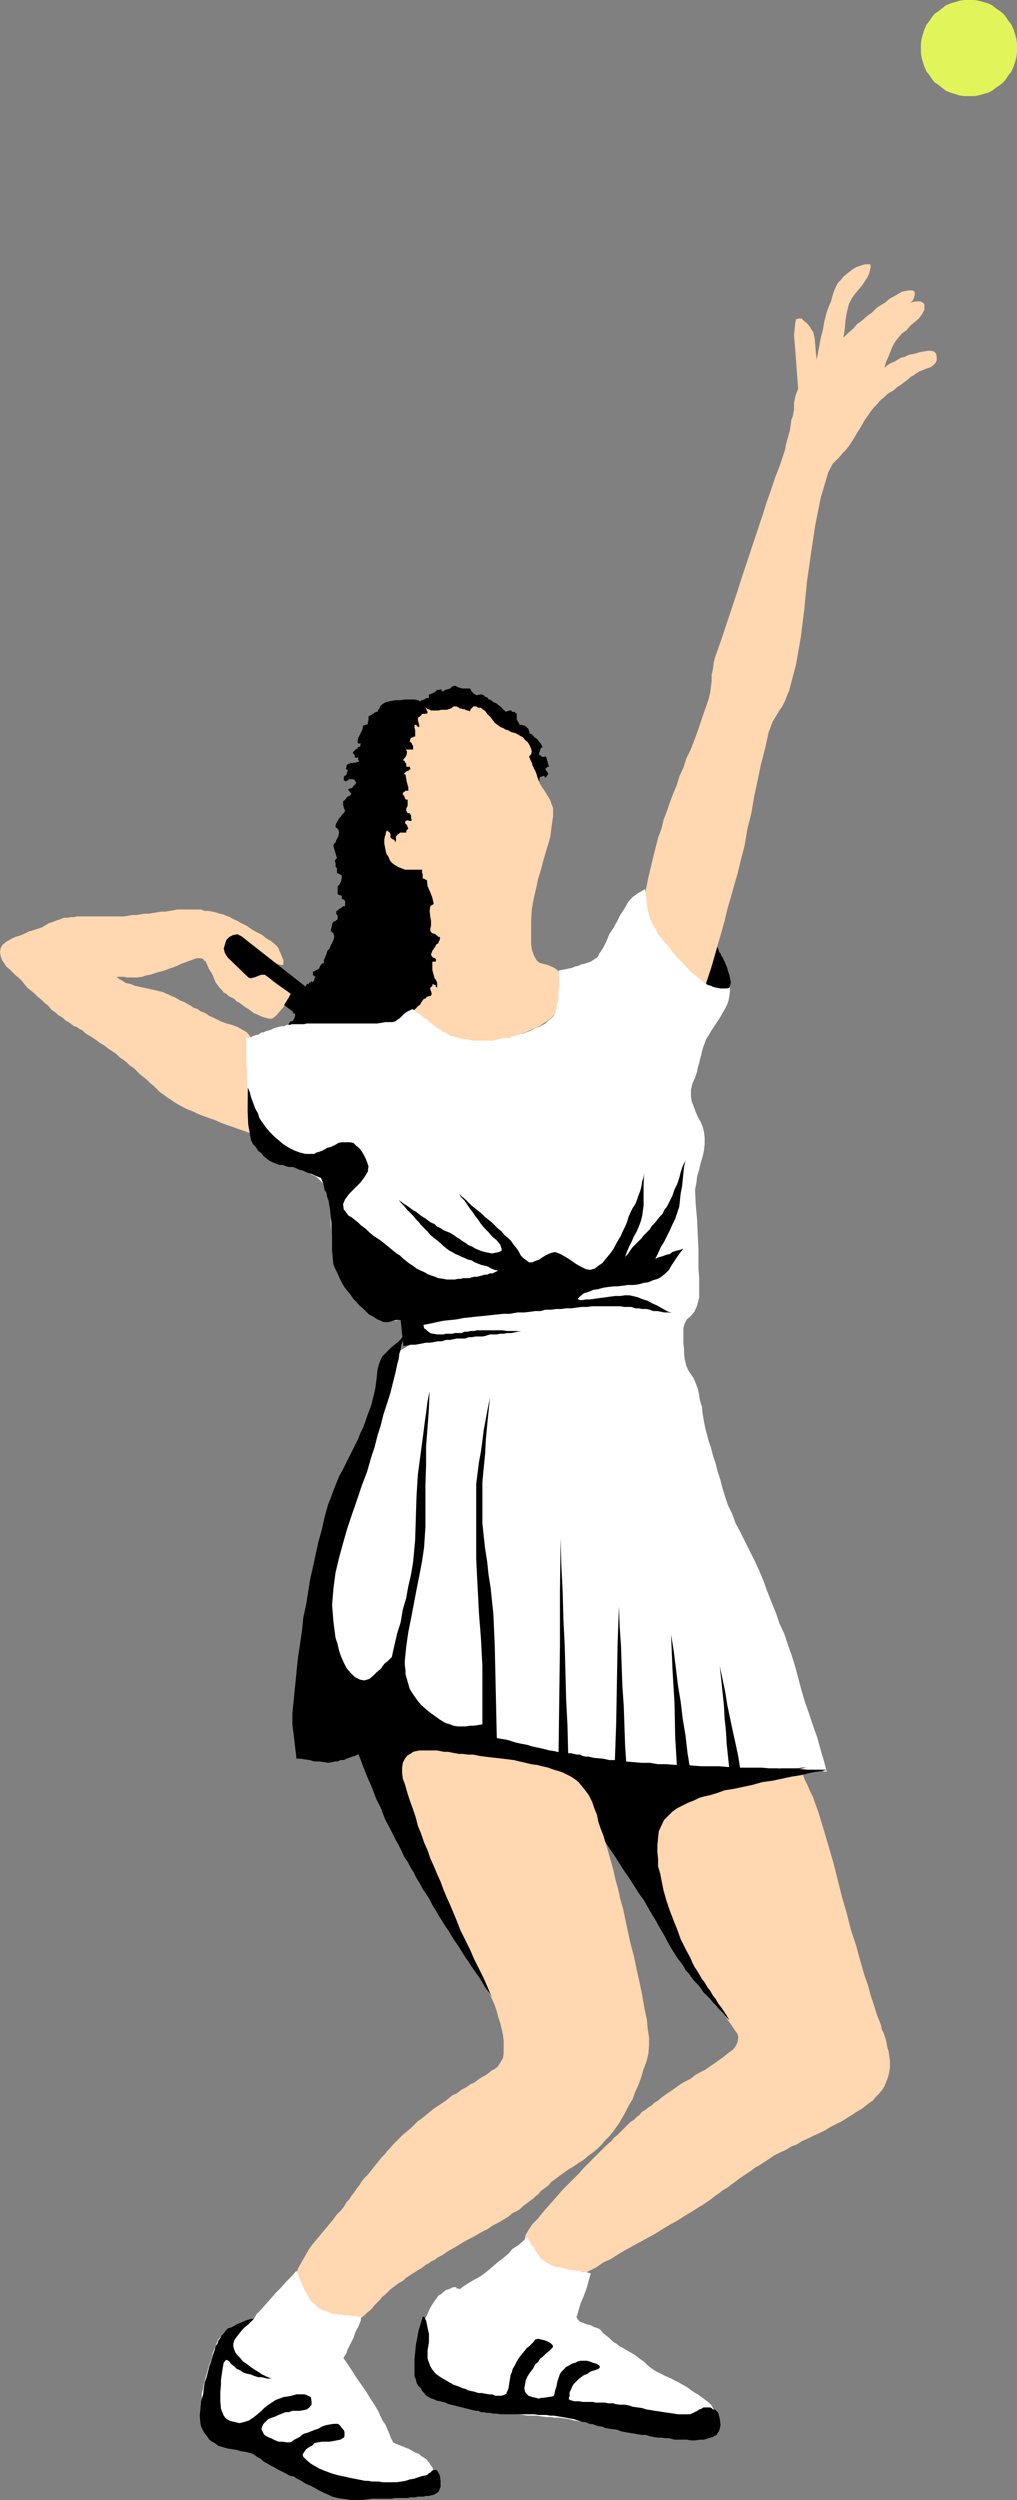
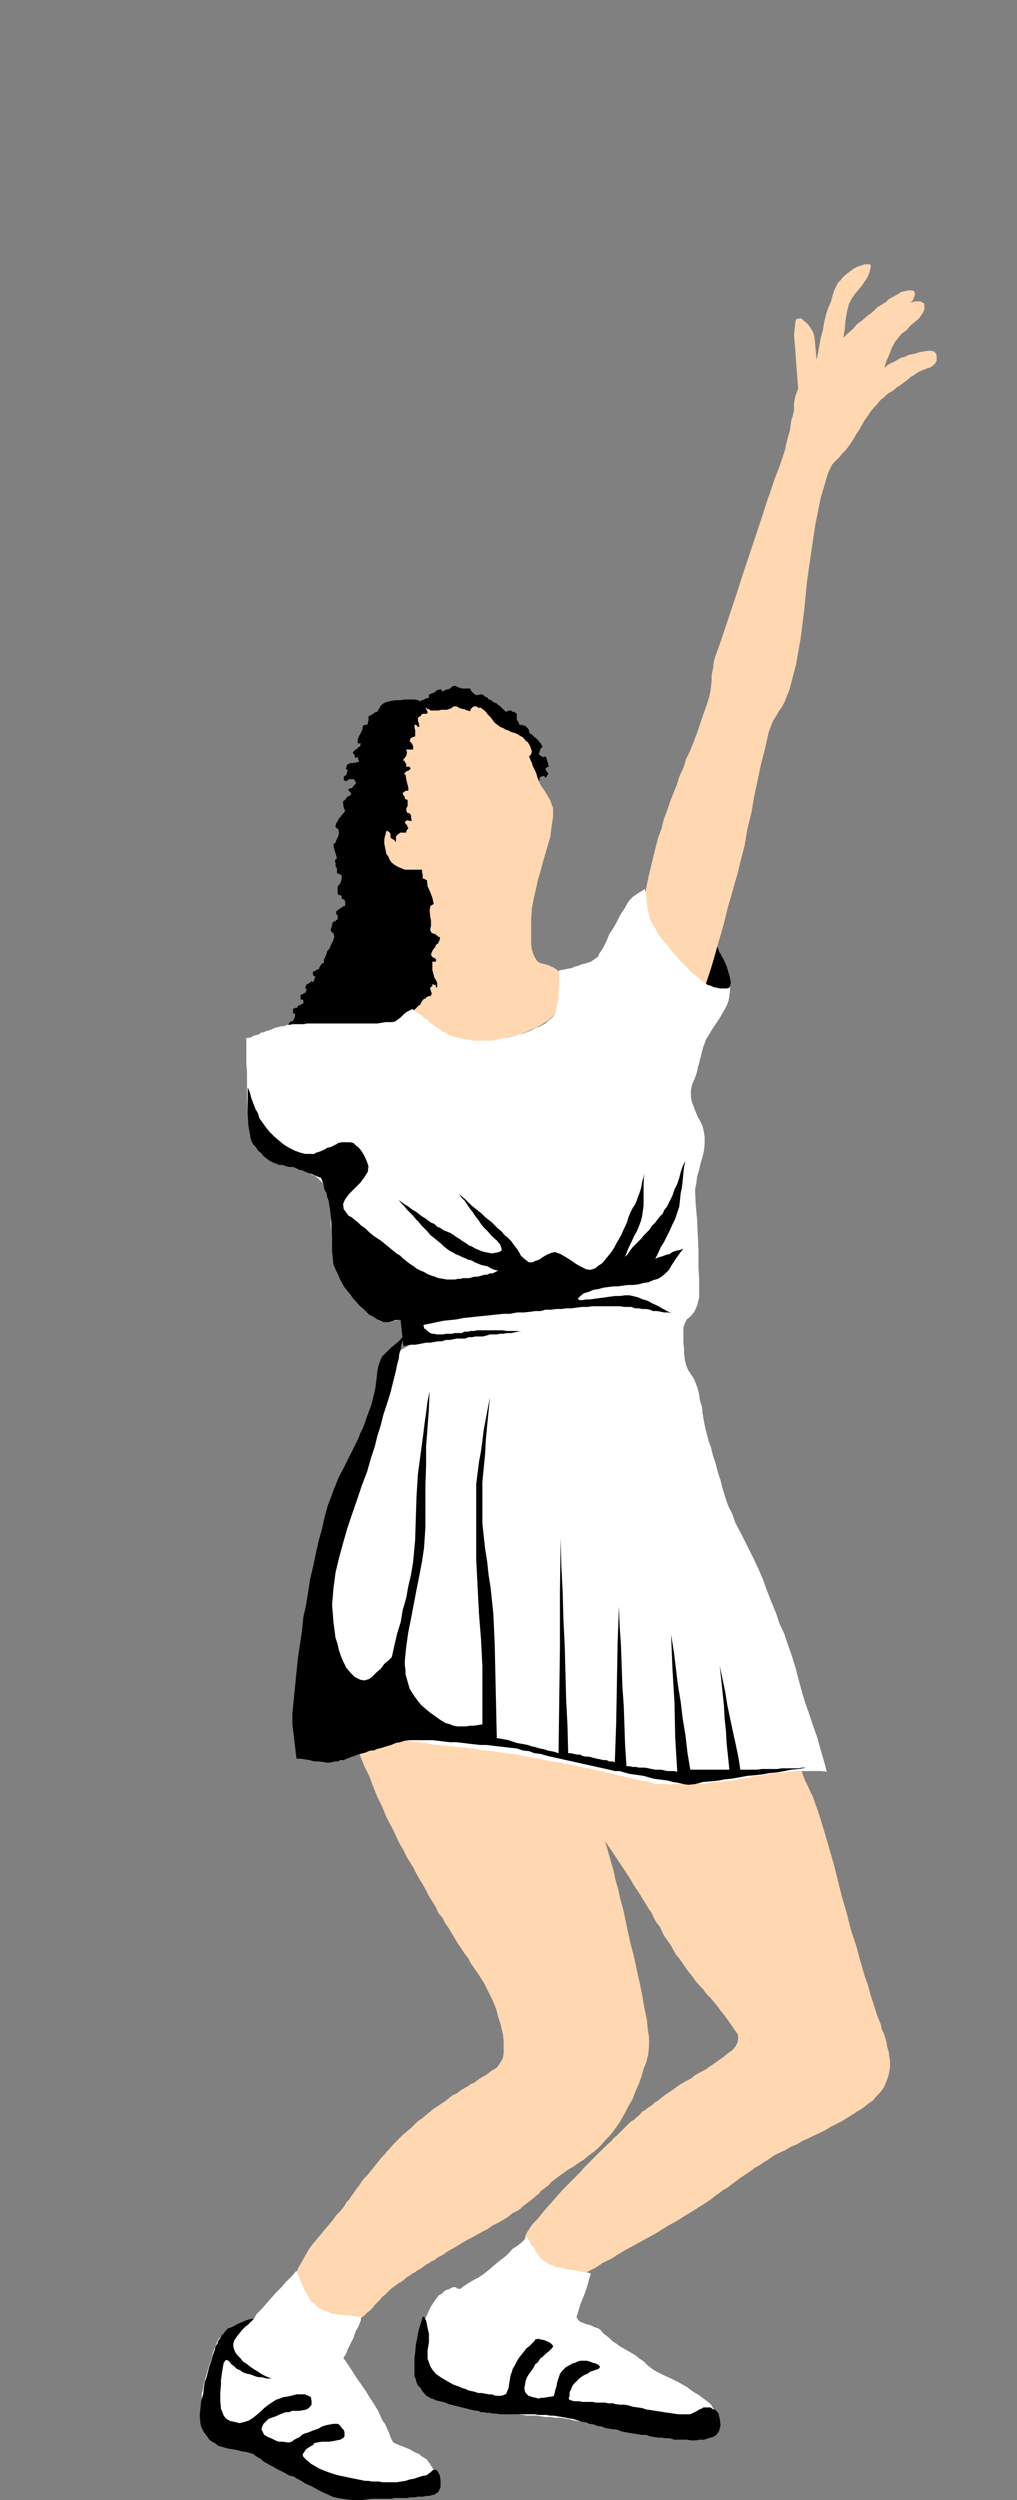
<svg xmlns="http://www.w3.org/2000/svg" xmlns:ns1="http://sodipodi.sourceforge.net/DTD/sodipodi-0.dtd" xmlns:ns2="http://www.inkscape.org/namespaces/inkscape" version="1.0" width="63.368mm" height="155.711mm" id="svg17" ns1:docname="Tennis - Player 03.wmf">
  <rect width="100%" height="100%" fill="#808080" stroke="none" />
  <ns1:namedview id="namedview17" pagecolor="#ffffff" bordercolor="#000000" borderopacity="0.25" ns2:showpageshadow="2" ns2:pageopacity="0.0" ns2:pagecheckerboard="0" ns2:deskcolor="#d1d1d1" ns2:document-units="mm" />
  <defs id="defs1">
    <pattern id="WMFhbasepattern" patternUnits="userSpaceOnUse" width="6" height="6" x="0" y="0" />
  </defs>
  <path style="fill:#ffd7b0;fill-opacity:1;fill-rule:evenodd;stroke:none" d="m 69.814,535.19 0.323,-1.131 0.646,-1.131 0.646,-1.131 0.646,-1.131 0.646,-1.131 0.808,-1.131 0.808,-0.97 0.808,-0.97 0.808,-0.97 0.808,-0.97 0.808,-0.97 0.808,-0.97 0.808,-1.131 0.97,-0.97 0.808,-0.97 0.646,-1.131 0.646,-0.646 0.485,-0.808 0.646,-0.808 0.646,-0.97 0.646,-0.808 0.485,-0.808 0.646,-0.808 0.808,-0.808 0.646,-0.808 0.646,-0.808 0.646,-0.808 0.646,-0.808 0.646,-0.808 0.808,-0.808 0.485,-0.646 0.646,-0.646 0.808,-0.97 0.808,-0.808 0.808,-0.808 0.646,-0.646 0.97,-0.808 0.97,-0.808 0.808,-0.808 0.808,-0.808 0.97,-0.646 0.97,-0.808 0.97,-0.808 0.808,-0.646 0.97,-0.646 0.97,-0.646 0.97,-0.646 0.97,-0.808 0.646,-0.485 0.808,-0.323 0.646,-0.485 0.646,-0.485 0.646,-0.323 0.808,-0.485 0.646,-0.485 0.808,-0.323 0.646,-0.485 0.646,-0.485 0.808,-0.485 0.646,-0.323 0.646,-0.485 0.808,-0.646 0.646,-0.323 0.646,-0.485 0.646,-0.97 0.646,-1.131 0.162,-1.131 v -1.293 -1.616 l -0.162,-1.454 -0.323,-1.454 -0.323,-1.293 -0.485,-1.454 -0.323,-1.293 -0.485,-1.454 -0.646,-1.454 -0.646,-1.293 -0.646,-1.293 -0.646,-1.293 -0.646,-0.97 -0.808,-1.293 -0.808,-1.131 -0.808,-1.131 -0.646,-1.293 -0.808,-0.97 -0.808,-1.293 -0.808,-1.131 -0.646,-1.131 -0.808,-1.293 -0.646,-1.131 -0.808,-1.131 -0.646,-1.293 -0.97,-1.131 -0.646,-1.454 -0.808,-1.293 -0.808,-1.293 -0.646,-1.293 -0.808,-1.454 -0.808,-1.293 -0.808,-1.454 -0.646,-1.293 -0.808,-1.293 -0.808,-1.293 -0.646,-1.454 -0.808,-1.293 -0.646,-1.293 -0.646,-1.454 -0.646,-1.293 -1.293,-2.424 -0.97,-2.424 -1.131,-2.262 -0.97,-2.424 -0.97,-2.585 -1.131,-2.262 -0.97,-2.424 -0.97,-2.585 0.646,-0.162 0.646,-0.323 0.646,-0.485 0.808,-0.323 0.808,-0.485 0.646,-0.485 0.646,-0.323 0.646,-0.323 0.646,-0.323 0.808,-0.485 0.646,-0.162 0.646,-0.323 0.808,-0.162 0.646,-0.162 h 0.808 0.808 1.293 1.293 l 1.293,0.162 1.293,0.162 1.293,0.162 1.293,0.162 1.293,0.162 1.454,0.323 1.131,0.162 1.454,0.323 1.131,0.162 1.293,0.323 1.454,0.162 1.131,0.323 1.454,0.323 1.131,0.323 1.454,0.162 1.293,0.485 1.293,0.162 1.293,0.323 1.293,0.162 1.131,0.323 1.454,0.323 1.293,0.323 1.293,0.323 1.293,0.162 1.293,0.162 1.293,0.323 1.293,0.162 1.293,0.162 1.293,0.162 1.293,0.323 h 1.616 l 1.616,0.162 1.616,0.162 1.616,0.162 1.616,0.162 1.616,0.162 h 1.616 l 1.616,0.162 1.616,0.162 h 1.616 l 1.616,0.162 1.616,0.162 h 1.616 1.616 l 1.616,0.162 1.616,0.162 h 1.616 1.616 l 1.616,0.162 h 1.616 1.616 l 1.778,0.162 h 1.454 l 1.616,0.162 h 1.616 1.778 l 1.616,0.162 1.454,0.162 h 1.616 1.778 l 1.616,0.162 h 1.616 l 0.485,1.454 0.485,1.293 0.646,1.293 0.646,1.454 0.646,1.293 0.485,1.454 0.485,1.293 0.485,1.454 1.131,3.717 1.131,3.878 1.131,3.878 0.97,3.878 0.97,3.878 1.131,3.878 0.97,3.878 1.293,3.878 0.646,2.424 0.646,2.262 0.646,2.262 0.808,2.262 0.646,2.424 0.808,2.424 0.646,2.101 0.97,2.424 0.162,0.97 0.485,0.97 0.323,0.97 0.323,1.131 0.162,1.131 0.323,0.97 0.162,1.131 0.162,1.131 v 0.808 0.808 l -0.162,0.97 -0.162,0.808 -0.323,0.97 -0.323,0.808 -0.323,0.808 -0.485,0.808 -0.808,0.97 -0.808,0.808 -0.646,0.808 -0.97,0.646 -0.808,0.646 -0.808,0.646 -1.131,0.646 -0.97,0.646 -1.293,0.808 -1.293,0.808 -1.293,0.646 -1.293,0.646 -1.293,0.808 -1.293,0.646 -1.454,0.646 -1.293,0.646 -1.454,0.646 -1.293,0.808 -1.293,0.485 -1.293,0.808 -1.454,0.646 -1.293,0.646 -1.131,0.808 -1.293,0.808 -0.97,0.646 -1.131,0.646 -0.808,0.646 -0.97,0.646 -0.97,0.646 -0.97,0.646 -0.808,0.646 -1.131,0.808 -0.808,0.646 -1.131,0.646 -0.808,0.646 -0.97,0.646 -0.97,0.808 -0.97,0.646 -0.97,0.646 -0.808,0.485 -1.778,1.131 -1.616,0.97 -1.778,1.131 -1.778,0.97 -1.616,0.97 -1.778,1.131 -1.778,0.97 -1.778,0.97 -1.778,0.97 -1.778,0.97 -1.616,0.97 -1.778,1.131 -1.778,0.808 -1.616,1.131 -1.616,0.808 -1.778,0.97 -0.808,0.323 -1.131,0.323 h -0.97 l -1.131,-0.323 -1.131,-0.162 -0.97,-0.485 -1.131,-0.323 -0.97,-0.485 -0.808,-0.162 -0.646,-0.485 -0.646,-0.485 -0.808,-0.323 -0.485,-0.646 -0.646,-0.485 -0.323,-0.646 -0.485,-0.646 -0.323,-1.454 -0.162,-1.454 0.323,-1.454 0.646,-1.131 0.97,-1.454 1.293,-1.293 1.131,-1.454 1.131,-1.293 1.293,-1.454 1.131,-1.293 1.131,-1.293 1.293,-1.293 1.293,-1.293 1.293,-1.293 1.131,-1.293 1.293,-1.293 1.293,-1.293 1.293,-1.293 1.293,-1.293 1.293,-1.131 0.646,-0.808 0.646,-0.485 0.646,-0.646 0.646,-0.646 0.646,-0.646 0.646,-0.646 0.646,-0.646 0.808,-0.485 0.646,-0.646 0.646,-0.485 0.646,-0.808 0.646,-0.323 0.808,-0.646 0.808,-0.485 0.646,-0.646 0.808,-0.485 0.97,-0.808 1.131,-0.808 0.97,-0.646 1.131,-0.808 1.131,-0.808 1.131,-0.646 1.293,-0.646 0.97,-0.808 1.131,-0.646 1.293,-0.646 1.131,-0.808 0.97,-0.646 1.131,-0.808 1.131,-0.808 0.97,-0.808 1.131,-0.808 0.646,-0.808 0.485,-0.97 0.162,-1.131 -0.162,-0.808 -0.808,-1.131 -0.646,-0.97 -0.808,-1.131 -0.808,-1.131 -0.808,-0.97 -0.808,-1.131 -0.808,-0.97 -0.808,-0.97 -0.97,-0.97 -0.808,-1.131 -0.97,-0.97 -0.808,-0.97 -0.808,-1.131 -0.808,-0.97 -0.808,-1.131 -0.646,-0.97 -0.808,-1.131 -0.808,-0.97 -0.646,-1.131 -0.485,-0.97 -0.808,-1.131 -0.808,-1.131 -0.485,-0.97 -0.485,-1.131 -0.808,-0.97 -0.646,-1.131 -0.485,-1.131 -0.808,-1.131 -0.646,-1.131 -0.646,-0.97 -0.646,-1.131 -0.646,-0.97 -0.97,-1.454 -0.808,-1.454 -0.97,-1.454 -0.97,-1.454 -0.97,-1.454 -0.97,-1.454 -0.97,-1.454 -0.97,-1.454 0.646,2.262 0.646,2.262 0.646,2.262 0.485,2.262 0.646,2.262 0.485,2.262 0.646,2.262 0.485,2.262 0.646,3.07 0.646,2.909 0.808,3.07 0.646,3.07 0.646,2.909 0.646,3.07 0.485,2.909 0.646,3.07 0.162,1.939 0.323,2.101 v 1.939 l -0.162,1.939 -0.485,1.939 -0.646,1.616 -0.485,1.778 -0.646,1.778 -0.808,1.778 -0.646,1.778 -0.97,1.616 -0.808,1.616 -0.646,1.131 -0.646,1.131 -0.808,1.131 -0.808,1.131 -0.808,0.97 -0.97,0.97 -0.808,0.97 -0.97,0.97 -0.97,0.808 -1.131,0.808 -1.131,0.97 -1.293,0.808 -1.131,0.808 -1.131,0.646 -1.131,0.808 -1.131,0.808 -0.646,0.485 -0.646,0.485 -0.646,0.485 -0.485,0.646 -0.646,0.485 -0.646,0.485 -0.646,0.485 -0.485,0.646 -0.646,0.485 -0.485,0.485 -0.646,0.485 -0.646,0.485 -0.646,0.485 -0.646,0.485 -0.646,0.646 -0.485,0.323 -1.293,0.646 -0.97,0.808 -1.293,0.808 -1.131,0.646 -1.293,0.646 -1.131,0.808 -1.293,0.646 -1.131,0.646 -1.131,0.646 -1.293,0.646 -1.131,0.646 -1.293,0.808 -1.131,0.646 -1.131,0.646 -1.131,0.808 -1.293,0.646 -0.485,0.485 -0.808,0.323 -0.646,0.485 -0.646,0.323 -0.646,0.485 -0.646,0.485 -0.646,0.323 -0.646,0.485 -0.646,0.323 -0.646,0.485 -0.808,0.485 -0.485,0.485 -0.646,0.485 -0.646,0.323 -0.646,0.485 -0.646,0.485 -0.646,0.485 -0.646,0.646 -0.646,0.646 -0.646,0.485 -0.485,0.646 -0.646,0.646 -0.646,0.646 -0.485,0.646 -0.646,0.646 -0.646,0.485 -0.646,0.646 -0.646,0.485 -0.646,0.485 -0.646,0.485 -0.646,0.323 -0.808,0.323 -0.646,0.162 -0.485,0.162 -0.808,0.323 h -0.646 -0.646 l -0.646,0.162 h -0.646 l -0.646,-0.162 h -0.646 -0.646 l -0.646,-0.323 -0.646,-0.162 -0.485,-0.162 -0.485,-0.323 -0.646,-0.323 -0.485,-0.485 -0.808,-0.97 -0.97,-1.293 -0.646,-1.454 -0.485,-1.293 -0.323,-1.454 v -1.616 -1.454 l 0.485,-1.293 z" id="path1" />
  <path style="fill:#000000;fill-opacity:1;fill-rule:evenodd;stroke:none" d="m 165.971,231.398 0.485,0.323 0.323,0.323 0.485,0.162 0.323,0.162 0.646,0.162 h 0.485 l 0.323,0.162 h 0.485 l 0.323,0.162 h 0.162 0.485 0.162 l 0.323,0.162 0.323,-0.162 h 0.162 l 0.323,-0.162 0.162,-0.646 0.162,-0.808 -0.162,-0.808 -0.162,-0.808 -0.323,-0.97 -0.323,-1.131 -0.485,-1.131 -0.485,-0.97 -0.323,-0.485 -0.162,-0.485 -0.323,-0.323 -0.162,-0.646 -0.162,-0.323 -0.323,-0.646 -0.162,-0.323 -0.323,-0.485 -0.323,0.808 -0.323,1.131 -0.323,0.808 -0.485,1.131 -0.323,0.808 -0.323,1.131 -0.485,0.808 -0.323,0.97 0.162,0.646 0.162,0.646 0.162,0.485 0.323,0.485 v 0 z" id="path2" />
  <path style="fill:#ffd7b0;fill-opacity:1;fill-rule:evenodd;stroke:none" d="m 195.06,111.175 -1.778,5.979 -1.293,6.464 -0.97,6.464 -0.97,6.787 -0.646,6.625 -0.808,6.464 -1.131,6.464 -1.616,6.14 -0.485,1.131 -0.485,1.293 -0.646,1.293 -0.808,1.131 -0.646,1.131 -0.808,1.293 -0.485,1.293 -0.485,1.293 -0.808,3.717 -0.97,3.717 -0.808,3.878 -0.808,3.717 -0.646,3.878 -0.97,3.878 -0.646,3.878 -0.97,3.717 -0.646,2.747 -0.808,2.747 -0.808,2.909 -0.808,2.747 -0.646,2.747 -0.808,2.909 -0.808,2.747 -0.808,2.909 -0.808,2.747 -0.97,2.909 -0.808,2.747 -0.808,2.909 -0.808,2.747 -0.808,2.909 -0.808,2.747 -0.808,2.747 -0.485,1.293 -0.808,0.97 -1.131,0.646 -1.131,0.162 -1.616,0.162 -1.293,-0.323 -1.454,-0.485 -1.454,-0.808 -1.293,-0.97 -1.293,-1.454 -1.131,-1.454 -0.97,-1.616 -0.646,-2.101 -0.323,-2.101 v -2.262 l 0.485,-2.585 0.97,-4.686 0.97,-4.686 0.97,-4.848 0.97,-4.686 0.808,-4.686 0.97,-4.848 1.131,-4.686 1.131,-4.525 0.808,-2.101 0.485,-2.101 0.808,-2.101 0.646,-1.939 0.808,-2.101 0.808,-1.939 0.646,-2.101 0.97,-2.101 0.646,-2.101 0.97,-1.939 0.808,-2.101 0.808,-2.101 0.646,-1.939 0.646,-1.939 0.808,-2.262 0.646,-1.939 0.323,-1.454 0.162,-1.293 0.162,-1.293 v -1.454 l 0.323,-1.454 0.162,-1.454 0.323,-1.293 0.485,-1.293 0.97,-2.747 0.97,-2.909 0.97,-2.909 0.97,-2.909 0.97,-2.909 0.97,-3.07 0.97,-2.909 0.97,-2.909 0.97,-2.909 0.97,-2.909 0.97,-2.909 0.97,-3.07 0.97,-2.747 0.97,-2.909 1.131,-2.909 0.97,-2.909 0.323,-0.97 0.162,-0.97 0.323,-1.293 0.323,-1.131 0.323,-1.131 0.162,-1.131 0.162,-1.293 0.323,-0.808 0.323,-1.616 v -1.616 l 0.323,-1.616 0.646,-1.778 -0.323,-4.201 -0.323,-4.525 -0.323,-3.878 0.323,-3.07 0.162,-0.646 0.646,-0.162 h 0.646 l 0.485,0.485 0.808,0.646 0.646,0.808 0.485,0.808 0.323,0.485 0.323,1.293 0.162,1.778 0.162,1.939 0.162,1.454 0.323,-1.616 0.323,-1.778 0.323,-1.778 0.485,-1.778 0.323,-1.939 0.485,-1.939 0.485,-1.454 0.646,-1.454 0.323,-1.293 0.323,-0.97 0.323,-0.808 0.323,-0.646 0.323,-0.646 0.646,-0.646 0.646,-0.808 0.97,-0.808 0.646,-0.485 0.646,-0.485 0.808,-0.485 0.97,-0.323 0.97,-0.323 h 0.646 0.646 l 0.162,0.485 -0.323,1.454 -0.485,1.131 -0.646,0.97 -0.646,0.97 -0.808,0.97 -0.808,0.97 -0.808,1.131 -0.646,1.293 -0.485,1.939 -0.323,1.939 -0.162,1.939 -0.323,2.101 1.131,-1.131 1.131,-0.97 0.97,-1.131 1.131,-0.808 1.293,-1.131 1.131,-0.808 1.131,-1.131 1.293,-0.808 0.808,-0.485 0.646,-0.646 0.808,-0.485 0.646,-0.323 0.808,-0.485 0.808,-0.485 0.808,-0.162 0.808,-0.162 h 0.808 l 0.485,0.162 0.162,0.485 v 0.485 l -0.162,0.485 -0.162,0.485 -0.323,0.485 -0.485,0.323 0.646,-0.162 0.646,-0.162 h 0.646 0.485 l 0.646,0.323 0.323,0.323 v 0.485 0.808 l -0.485,0.97 -0.808,1.131 -0.97,0.808 -1.131,0.97 -0.808,0.97 -1.131,0.808 -0.808,0.97 -0.646,0.808 -0.485,0.808 -0.323,0.646 -0.323,0.808 -0.323,0.808 -0.323,0.808 -0.323,0.646 -0.323,0.97 -0.162,0.808 0.646,-0.646 0.808,-0.485 0.808,-0.323 0.808,-0.485 0.808,-0.485 0.808,-0.162 0.97,-0.485 0.808,-0.162 0.808,-0.162 0.97,-0.323 0.97,-0.162 0.97,-0.162 h 0.808 l 0.646,0.162 0.485,0.485 0.162,0.808 v 0.808 l -0.323,0.646 -0.485,0.485 -0.646,0.485 -0.97,0.323 -0.808,0.323 -0.808,0.323 -0.808,0.485 -0.646,0.485 -0.646,0.323 -0.485,0.485 -0.646,0.485 -0.646,0.485 -0.646,0.485 -0.808,0.485 -0.485,0.485 -0.646,0.485 -0.646,0.323 -0.646,0.485 -0.646,0.646 -0.646,0.485 -0.485,0.485 -0.485,0.646 -0.646,0.646 -0.808,0.97 -0.646,0.97 -0.808,1.131 -0.646,1.131 -0.646,1.131 -0.646,0.97 -0.646,1.131 -0.646,0.97 -0.646,0.97 -0.646,0.808 -0.808,0.808 -0.646,0.808 -0.808,0.808 -0.808,0.808 -0.485,0.97 z" id="path3" />
-   <path style="fill:#ffd7b0;fill-opacity:1;fill-rule:evenodd;stroke:none" d="m 62.704,268.241 -1.131,-0.485 -1.293,-0.485 -1.293,-0.485 -1.293,-0.485 -1.454,-0.485 -1.293,-0.485 -1.454,-0.485 -1.293,-0.485 -1.454,-0.646 -1.454,-0.485 -1.293,-0.485 -1.293,-0.485 -1.293,-0.646 -1.293,-0.485 -1.293,-0.646 -1.131,-0.646 -0.808,-0.485 -0.646,-0.485 -0.808,-0.485 -0.808,-0.646 -0.97,-0.646 -0.646,-0.646 -0.808,-0.808 -0.808,-0.646 -0.808,-0.808 -0.808,-0.646 -0.808,-0.646 -0.646,-0.646 -0.808,-0.808 -0.97,-0.646 -0.646,-0.646 -0.808,-0.646 -0.97,-0.646 -0.808,-0.808 -0.97,-0.646 -0.97,-0.646 -0.808,-0.646 -1.131,-0.646 -0.808,-0.646 -0.97,-0.646 -0.485,-0.323 -0.646,-0.323 -0.646,-0.485 -0.485,-0.485 -0.646,-0.323 -0.646,-0.485 -0.646,-0.162 -0.646,-0.485 -0.646,-0.485 -0.646,-0.323 -0.485,-0.485 -0.646,-0.485 -0.646,-0.323 -0.485,-0.485 -0.646,-0.485 -0.485,-0.323 -0.808,-0.97 -0.808,-0.646 L 9.696,235.277 8.888,234.63 8.242,233.984 7.272,233.176 6.464,232.53 5.656,231.56 5.171,230.914 4.525,230.267 3.717,229.621 3.071,228.975 2.263,228.167 1.454,227.52 0.97,226.712 0.485,226.066 0.162,225.096 0,224.127 l 0.162,-0.97 0.485,-0.808 0.808,-0.646 1.131,-0.646 0.97,-0.485 1.131,-0.323 1.131,-0.485 0.97,-0.485 1.131,-0.323 0.97,-0.323 0.97,-0.323 0.808,-0.485 0.808,-0.485 0.97,-0.323 0.808,-0.323 0.97,-0.323 0.808,-0.323 h 0.97 l 0.646,-0.162 h 0.808 l 0.646,-0.162 h 0.808 0.808 0.808 0.646 0.97 0.646 0.808 0.97 0.646 0.808 0.808 0.808 0.646 0.97 l 0.97,-0.162 0.97,-0.162 h 0.97 l 0.97,-0.162 0.97,-0.162 h 0.97 l 0.97,-0.162 0.97,-0.162 0.97,-0.162 h 0.97 l 0.97,-0.162 0.97,-0.162 0.808,-0.162 h 0.97 0.97 0.97 0.97 0.97 0.808 l 0.808,0.323 H 49.129 l 0.808,0.162 0.808,0.162 0.97,0.323 0.808,0.162 0.808,0.323 0.808,0.323 0.808,0.485 0.808,0.323 0.808,0.485 0.646,0.323 0.97,0.485 1.131,0.808 1.131,0.646 1.293,0.646 0.97,0.808 1.131,0.646 0.808,0.646 0.808,0.808 0.162,0.323 0.162,0.485 0.323,0.646 0.323,0.808 0.323,0.808 v 0.646 0.323 l -0.323,0.162 -0.808,-0.162 -0.808,-0.323 -0.808,-0.646 -0.646,-0.485 -0.646,-0.485 -0.485,-0.323 -0.323,-0.323 H 61.734 l -0.485,1.131 -0.162,0.808 v 0.646 l 0.485,1.131 0.323,0.646 0.808,0.808 0.808,0.646 0.808,0.808 1.131,0.808 0.97,0.646 0.97,0.646 0.808,0.485 0.162,0.323 -0.323,0.808 -0.485,1.131 -0.808,1.131 -0.808,0.97 -0.808,0.97 -0.808,0.646 -0.323,0.162 h -0.646 l -0.646,-0.162 -0.646,-0.162 -0.808,-0.323 -0.646,-0.323 -0.808,-0.323 -0.646,-0.485 -0.646,-0.485 -0.808,-0.485 -0.646,-0.485 -0.646,-0.485 -0.646,-0.323 -0.646,-0.646 -0.646,-0.323 -0.646,-0.323 -0.485,-0.485 -0.646,-0.323 -0.323,-0.485 -0.646,-0.646 -0.485,-0.646 -0.485,-0.646 -0.323,-0.808 -0.323,-0.808 -0.323,-0.646 -0.323,-0.485 -0.323,-0.485 -0.162,-0.485 -0.323,-0.646 -0.162,-0.485 -0.485,-0.323 -0.162,-0.323 -0.646,-0.162 h -0.97 l -0.808,0.323 -0.97,0.323 -0.808,0.323 -0.97,0.323 -0.97,0.485 -0.808,0.323 -0.97,0.323 -0.808,0.323 -0.97,0.323 -0.808,0.162 -0.97,0.323 -0.97,0.323 -0.97,0.162 -0.97,0.323 -1.131,0.162 H 31.675 30.867 29.897 l -0.808,-0.162 h -0.808 -0.485 l -0.323,0.162 0.323,0.162 0.485,0.323 0.646,0.323 0.646,0.485 0.808,0.162 0.646,0.162 0.646,0.323 0.808,0.162 0.646,0.162 0.808,0.162 0.808,0.162 0.646,0.162 0.808,0.162 0.646,0.162 0.646,0.162 0.808,0.162 0.646,0.323 0.808,0.323 0.646,0.323 0.808,0.323 0.808,0.485 0.646,0.323 0.808,0.323 0.808,0.485 0.646,0.323 0.646,0.485 0.97,0.323 0.646,0.485 0.808,0.323 0.646,0.323 0.646,0.485 0.808,0.323 0.646,0.323 1.293,0.646 1.293,0.485 1.293,0.323 1.293,0.485 1.131,0.646 1.131,0.646 0.646,0.808 0.646,1.131 0.485,1.454 0.646,1.616 0.485,1.939 0.808,1.939 0.808,1.939 0.485,2.101 0.646,2.101 0.485,2.101 0.485,1.778 0.485,1.778 v 1.616 1.293 l -0.323,0.97 -0.485,0.646 -0.808,0.162 z" id="path4" />
-   <path style="fill:#000000;fill-opacity:1;fill-rule:evenodd;stroke:none" d="m 56.886,220.41 27.15,21.33 -8.08,1.778 -9.05,-6.948 1.616,-2.585 -6.141,-4.525 h -0.323 -0.485 l -0.485,0.162 -0.808,0.323 -0.485,0.162 -0.646,0.162 h -0.323 l -0.323,-0.162 -4.848,-4.686 -0.646,-0.97 -0.323,-1.131 0.323,-1.131 0.323,-0.97 0.646,-0.646 0.97,-0.485 0.97,-0.162 z" id="path5" />
  <path style="fill:#000000;fill-opacity:1;fill-rule:evenodd;stroke:none" d="m 127.024,183.729 v -0.323 l 0.162,-0.485 0.485,-0.162 0.485,-0.162 0.162,0.485 0.323,-0.162 0.323,-0.485 0.162,-0.323 -0.323,-0.485 -0.162,-0.162 -0.162,-0.323 v -0.323 h 0.162 l 0.323,-0.323 h 0.162 0.162 l -0.162,-0.485 -0.162,-0.646 -0.162,-0.485 -0.162,-0.646 -0.323,-0.162 -0.485,0.162 -0.485,-0.323 -0.162,-0.162 -0.323,-0.162 0.162,-0.485 0.162,-0.485 0.162,-0.485 0.485,-0.323 -0.162,-0.162 -0.323,-0.646 -0.323,-0.323 -0.485,-0.646 -0.646,-0.485 -0.485,-0.485 -0.323,-0.323 h -0.323 l -0.162,-0.646 -0.162,-0.485 -0.323,-0.323 -0.485,-0.485 h -0.323 l -0.323,-0.162 h -0.323 -0.323 l -0.162,-0.485 -0.323,-0.485 -0.162,-0.323 v -0.646 0 -0.162 -0.323 -0.323 0 h -0.323 l -0.162,-0.323 h -0.485 -0.162 l -0.162,-0.323 h -0.323 l -0.646,0.162 -0.162,0.162 -0.323,-0.162 -0.162,-0.162 -0.323,-0.323 -0.323,-0.323 -0.323,-0.323 -0.485,-0.323 -0.323,-0.323 -0.323,-0.162 -0.485,-0.162 -0.323,-0.323 -0.485,-0.323 h -0.323 l -0.162,-0.323 -0.162,-0.162 -0.485,-0.162 -0.323,-0.323 -0.323,-0.162 h -0.162 l -0.162,-0.162 -0.162,0.162 h -0.485 l -0.323,0.162 -0.323,-0.162 -0.323,-0.162 -0.323,-0.323 -0.323,-0.323 -0.162,-0.323 -0.162,-0.323 h -0.162 -0.162 -0.485 -0.485 -0.485 l -0.646,-0.162 -0.485,-0.162 -0.323,-0.162 -0.162,-0.162 h -0.162 l -0.646,0.162 -0.485,0.485 -0.485,0.162 -0.646,0.162 -0.485,0.323 h -0.323 l -0.162,-0.485 -0.646,0.162 h -0.323 l -0.323,0.323 -0.162,0.162 -0.323,0.162 -0.323,0.162 -0.485,0.162 -0.323,0.162 v 0.808 h -0.323 -0.323 l -0.162,0.162 -0.323,0.162 -0.323,0.162 h -0.323 l -0.162,0.162 v 0.162 l -0.646,-0.323 -0.808,-0.162 h -0.97 -1.293 l -1.131,0.162 h -1.131 l -0.97,0.162 -0.646,0.162 -0.646,0.162 -0.323,0.162 -0.485,0.323 -0.323,0.323 -0.162,0.162 -0.162,0.485 -0.323,0.323 -0.162,0.485 h -0.323 l -0.323,0.162 -0.162,0.162 -0.323,0.162 -0.162,0.162 -0.323,0.162 -0.323,0.162 h -0.162 v 0.323 0.646 l -0.162,0.485 v 0.485 l -1.131,0.323 -0.162,0.97 -0.485,0.97 -0.485,0.97 -0.162,0.97 0.162,0.323 h 0.162 0.162 0.162 0.162 l -0.162,0.323 v 0.323 l -0.162,0.162 h -0.323 v 0.162 0 h -0.162 v 0.323 h -0.323 l -0.323,0.323 -0.323,0.323 -0.162,0.162 0.162,0.323 0.323,0.323 v 0.485 l 0.323,0.162 0.323,-0.162 0.162,0.162 v 0.485 l 0.162,0.162 v 0.323 h -0.162 -0.323 l -0.162,0.162 h -0.323 -0.323 l -0.323,0.162 h -0.162 -0.323 0.485 l -0.323,-0.162 -0.162,0.162 -0.485,0.162 -0.323,0.323 v 0.323 l -0.162,0.485 0.162,0.162 0.323,0.162 -0.162,0.323 -0.162,0.646 -0.323,0.323 -0.323,0.162 v 0.97 h 0.162 0.162 v 0 0.162 h 0.323 v -0.162 h 0.162 0.162 l 0.162,-0.323 h 0.485 0.485 l 0.485,0.162 v 0.323 l 0.323,0.162 -0.162,0.485 -0.485,0.485 -0.162,0.162 v 0.162 l -0.162,0.162 h -0.323 l -0.323,0.162 -0.323,0.162 0.808,0.97 -0.323,0.485 -0.485,0.162 -0.323,0.323 -0.323,0.485 -0.485,0.323 v 0.808 l 0.162,0.808 0.323,0.646 -0.323,0.485 -0.323,0.323 -0.323,0.485 -0.485,0.485 -0.323,0.646 -0.323,0.485 -0.162,0.485 v 0.485 l 0.646,0.485 0.162,0.808 -0.162,0.808 -0.323,0.646 -0.162,0.323 -0.162,0.485 -0.485,0.485 v 0.485 l 0.808,2.747 -0.162,0.162 -0.162,0.162 -0.162,0.323 v 0.162 l 0.162,0.323 v 0.485 0.323 l 0.162,0.323 h 0.162 v 0.162 0.485 0.323 0.323 h 0.162 l 0.323,0.162 0.323,0.162 0.323,0.162 v 0.646 l -0.162,0.808 -0.323,0.646 -0.485,0.485 v 1.778 l 0.162,0.162 0.323,0.162 h 0.162 l 0.323,0.162 v 0.646 l 0.646,0.323 0.162,0.323 v 0.485 0.485 l -0.162,0.162 h -0.323 l -0.323,0.323 -0.323,0.162 -0.485,0.323 -0.162,0.162 -0.162,0.162 h -0.162 v 0.808 h 0.162 v 0 0.162 h 0.162 v 0.323 0.323 0.323 l -0.162,0.162 h -0.162 l -0.162,0.323 h -0.485 v 0.162 l -0.162,0.162 v 0 l -0.162,0.162 v 0.323 l -0.162,0.646 -0.162,0.485 v 0.323 l 0.162,0.162 0.162,0.162 0.162,0.162 h 0.162 v 0.323 l 0.162,0.323 v 0.323 l -0.162,0.646 -0.323,0.646 -0.323,0.646 -0.323,0.808 -0.485,0.485 -0.162,0.646 -0.323,0.808 -0.323,0.646 v 0.808 h -0.323 l -0.323,0.323 -0.323,0.485 -0.162,0.485 -0.323,0.162 -0.323,0.162 -0.485,0.323 h -0.323 v 0.323 0.485 l 0.323,0.323 0.323,0.162 -0.162,0.162 -0.162,0.323 v 0.323 l -0.162,0.162 -0.323,0.323 -0.162,-0.323 -0.162,0.162 v 0.162 h -0.162 -0.162 l -0.162,0.323 h -0.323 l -0.323,0.323 v 0.162 l -0.162,0.323 v 0.323 h 0.162 l 0.162,0.162 -0.162,0.323 v 0.323 l -0.162,0.162 -0.485,0.162 v 0.162 l -0.646,0.162 v 1.131 h 0.485 l 0.162,0.162 v 0.808 h -0.323 l -0.323,0.323 h -0.323 l -0.162,0.162 h -0.162 l -0.162,0.485 H 69.653 69.491 l -0.162,0.162 H 69.006 v 1.131 h 0.323 l 0.162,0.162 v 0.485 l -0.162,0.485 -0.162,0.323 -0.162,0.323 -0.646,0.162 -0.323,0.485 -0.162,0.485 v 0.485 0.808 l -0.162,0.646 -0.323,0.485 h -0.646 l -0.162,0.485 -0.162,0.323 v 0.323 h 0.162 44.927 v -60.435 l 15.514,-0.646 v 0 z" id="path6" />
  <path style="fill:#ffd7b0;fill-opacity:1;fill-rule:evenodd;stroke:none" d="m 100.197,166.439 0.162,0.162 0.323,0.323 h 0.323 l 0.162,0.162 0.323,0.162 h 0.323 0.323 0.323 0.485 0.323 l 0.646,-0.162 h 0.646 0.646 l 0.485,-0.162 0.485,-0.162 0.323,-0.162 v -0.162 l 0.485,-0.162 h 0.485 l 0.646,0.323 0.162,0.162 h 0.323 l 0.323,0.162 h 0.485 l 0.162,0.162 0.485,0.162 h 0.162 l 0.323,0.162 h 0.162 l 0.162,-0.485 0.323,-0.323 0.323,-0.323 h 0.646 l 0.485,0.323 h 0.646 l 0.323,0.323 0.485,0.323 0.323,0.323 0.323,0.485 0.485,0.485 0.323,0.323 0.485,0.646 0.485,0.646 0.646,0.485 0.646,0.485 0.808,0.323 0.485,0.323 0.646,0.162 0.485,0.323 0.485,0.162 0.646,0.162 0.646,0.323 0.485,0.323 0.646,0.323 0.646,0.808 0.485,0.323 0.485,0.808 0.323,0.808 0.162,0.646 -0.162,0.646 -0.485,0.485 0.323,0.808 0.323,0.646 0.162,0.646 0.323,0.646 0.323,0.646 0.323,0.808 0.162,0.646 0.323,0.808 0.323,0.808 0.485,0.808 0.485,0.646 0.485,0.808 0.485,0.808 0.485,0.808 0.323,0.97 0.323,0.808 v 1.939 l -0.323,2.262 -0.323,2.585 -0.808,2.747 -0.808,2.747 -0.646,2.424 -0.646,2.101 -0.323,1.616 -0.646,2.747 -0.485,2.585 -0.162,2.909 v 3.717 1.616 l 0.162,1.293 0.485,1.454 0.646,1.131 0.323,0.323 0.485,0.323 0.646,0.162 0.646,0.162 0.646,0.162 0.646,0.323 0.485,0.162 0.485,0.323 0.485,0.323 0.485,0.646 0.162,0.97 0.323,0.646 v 1.939 1.939 l -0.162,1.939 -0.646,1.616 -0.808,0.808 -0.808,0.808 -0.808,0.646 -0.97,0.646 -0.97,0.646 -1.131,0.485 -1.131,0.485 -0.97,0.485 -0.485,0.162 -0.646,0.323 -0.646,0.323 -0.808,0.162 -0.485,0.323 -0.646,0.162 -0.808,0.162 -0.646,0.323 h -0.646 l -0.646,0.323 -0.646,0.162 h -0.808 l -0.485,0.162 -0.646,0.162 h -0.808 -0.646 -0.97 l -0.97,-0.162 -0.97,-0.162 -0.97,-0.162 -1.131,-0.323 -0.808,-0.162 -0.97,-0.162 -0.808,-0.323 -0.97,-0.162 -0.97,-0.323 -0.808,-0.323 -1.131,-0.485 -0.808,-0.323 -0.808,-0.323 -0.97,-0.485 -0.808,-0.323 -0.323,-0.323 -0.162,-0.162 -0.323,-0.162 -0.323,-0.323 -0.485,-0.323 -0.162,-0.323 -0.485,-0.323 -0.323,-0.162 0.485,-0.485 0.485,-0.485 0.323,-0.162 0.323,-0.485 0.485,-0.485 0.162,-0.162 0.485,-0.485 0.323,-0.162 0.162,-0.323 0.162,-0.323 0.162,-0.162 0.162,-0.323 0.162,-0.162 0.162,-0.162 h 0.323 l 0.162,-0.323 0.323,-0.162 0.323,-0.162 h 0.323 0.162 v -0.162 -0.162 0 h 0.162 v -0.323 l -0.162,-0.485 -0.162,-0.485 v -0.323 0 l 0.162,-0.162 0.162,-0.162 h 0.162 v -0.162 -0.162 0 -0.162 h 0.323 l 0.162,0.162 h 0.162 0.162 v 0.162 0 0.162 0.162 h 0.162 l 0.162,0.162 v 0 0 -0.323 -0.485 -0.323 l -0.162,-0.485 -0.162,-0.162 v -0.162 l -0.323,-0.323 v -0.162 l -0.323,-1.131 -0.162,-0.646 v -0.808 -1.131 h 0.162 0.162 0.162 0.162 v 0 0 h 0.162 v 0 -0.162 -0.162 0 h 0.162 l -0.323,-0.485 -0.485,-0.162 -0.323,-0.323 -0.162,-0.485 0.162,-0.323 0.162,-0.485 0.162,-0.162 0.162,-0.323 0.323,-0.323 0.162,-0.485 0.323,-0.323 0.323,-0.162 v -0.323 l 0.162,-0.162 0.162,-0.485 v -0.485 h -0.323 l -0.323,-0.323 -0.323,-0.162 v -0.162 l -0.646,-0.162 -0.323,-0.162 -0.323,-0.485 v -0.485 l 0.162,-0.646 v -0.323 -0.485 -0.485 l -0.162,-0.808 -0.162,-1.454 0.162,-1.131 0.808,-0.485 -0.323,-1.454 -0.485,-1.293 -0.646,-1.454 -0.162,-1.454 h -0.162 l -0.323,-0.162 -0.162,-0.162 H 99.55 v -0.485 -0.485 l -0.162,-0.485 v -0.485 -0.162 0 0 h -0.162 v 0 0 H 99.065 98.904 97.934 97.126 96.157 95.348 l -0.808,-0.323 -0.808,-0.323 -0.808,-0.485 -0.646,-0.485 -0.485,-0.646 -0.323,-0.808 -0.485,-0.646 -0.162,-0.808 -0.162,-0.808 -0.162,-0.808 v -0.97 l 0.162,-0.808 0.162,-0.323 v -0.323 l 0.162,-0.485 0.162,-0.162 0.646,0.485 0.162,0.323 v 0.323 0.485 l 0.323,0.323 0.323,0.162 0.323,0.162 0.162,0.485 0.162,-0.323 v 0 -0.323 -0.162 -0.323 -0.323 h 0.162 v 0 l 0.162,-0.323 0.323,-0.162 0.162,-0.162 0.162,-0.162 h 0.323 0.323 0.323 0.485 v -0.323 l 0.162,-0.323 0.162,-0.162 0.162,-0.162 -0.162,-0.323 -0.162,-0.485 -0.323,-0.323 -0.162,-0.162 0.162,-0.485 0.485,-0.162 0.485,0.162 h 0.323 v 0 l 0.162,-0.162 -0.162,-0.485 v -0.646 l -0.323,-0.485 -0.646,-0.162 v -0.162 -0.162 0 h -0.162 v -0.646 l 0.323,-0.646 v -0.646 -0.808 h -0.162 -0.162 l -0.162,-0.162 h -0.162 v -0.323 l -0.162,-0.323 -0.323,-0.485 v -0.323 l 0.485,-0.323 0.162,-0.162 h 0.323 0.323 v -0.808 l -0.323,-1.131 -0.162,-0.808 -0.162,-0.97 -0.162,-0.162 h -0.162 v 0 -0.162 l 0.162,-0.162 0.323,-0.323 0.323,-0.162 h 0.162 l 0.162,-0.162 0.162,-0.162 v 0 h 0.162 v -0.162 -0.162 l -0.162,-0.162 v -0.162 h -0.162 -0.162 -0.162 -0.323 v -0.162 -0.323 -0.162 -0.162 h -0.162 l -0.162,-0.323 -0.162,-0.323 H 94.864 l 0.323,-0.485 0.162,-0.162 0.323,-0.485 0.162,-0.646 v -0.162 -0.162 l -0.162,-0.323 v -0.162 h 0.485 0.323 0.323 0.485 v -0.485 -0.323 l -0.162,-0.323 -0.162,-0.323 -0.323,-0.323 -0.162,-0.162 0.162,-0.485 v -0.162 l 0.162,-0.162 0.485,-0.162 0.323,-0.162 h 0.162 v -0.646 -0.808 l -0.162,-0.646 v -0.646 h 0.162 0.162 v 0 h 0.162 v 0.162 l 0.162,0.162 0.162,0.162 h 0.323 v -0.323 l -0.162,-0.646 -0.162,-0.485 v -0.646 l 0.162,-0.162 0.485,-0.323 0.162,-0.162 v -0.162 l 0.323,-0.162 h 0.485 0.323 l 0.323,-0.162 v -0.323 l -0.162,-0.323 -0.162,-0.323 z" id="path7" />
  <path style="fill:#ffffff;fill-opacity:1;fill-rule:evenodd;stroke:none" d="m 57.856,244.326 h 0.646 l 0.646,-0.162 0.485,-0.323 0.646,-0.162 0.646,-0.162 0.646,-0.485 h 0.485 l 0.646,-0.323 0.646,-0.162 0.485,-0.162 0.646,-0.323 0.485,-0.162 0.646,-0.162 0.646,-0.162 h 0.646 l 0.646,-0.323 h 0.646 l 0.646,-0.162 h 0.646 0.808 0.646 0.646 l 0.646,-0.162 h 0.808 0.646 0.646 0.808 0.646 0.646 0.646 0.646 0.808 0.808 0.808 0.97 0.808 0.808 0.97 0.808 0.97 0.808 0.808 0.97 0.808 l 0.97,-0.162 0.97,-0.162 h 0.646 0.97 l 0.646,-0.162 0.646,-0.485 0.485,-0.323 0.485,-0.485 0.485,-0.485 0.646,-0.485 0.646,-0.323 0.646,-0.323 0.485,0.323 0.485,0.485 0.646,0.323 0.646,0.485 0.485,0.485 0.646,0.323 0.646,0.646 0.646,0.485 0.646,0.485 0.485,0.323 0.808,0.485 0.485,0.485 0.646,0.162 0.646,0.485 0.646,0.323 0.646,0.162 0.646,0.162 0.646,0.162 0.485,0.162 0.808,0.162 h 0.646 l 0.646,0.162 0.646,0.162 h 0.646 0.646 0.646 0.808 0.646 0.646 0.646 l 0.646,-0.162 0.646,-0.162 0.808,-0.162 0.808,-0.162 h 0.97 l 0.808,-0.323 0.808,-0.162 0.808,-0.323 0.808,-0.162 0.808,-0.323 0.808,-0.323 0.646,-0.323 0.97,-0.485 0.646,-0.162 0.808,-0.485 0.646,-0.323 0.646,-0.646 0.646,-0.485 0.646,-0.646 0.485,-0.808 0.162,-0.97 0.162,-0.97 0.323,-1.131 v -1.131 -0.97 l 0.162,-0.97 v -0.808 -1.131 -0.808 l -0.162,-0.97 0.808,-0.162 0.808,-0.162 0.808,-0.162 0.808,-0.162 0.646,-0.323 0.808,-0.162 0.646,-0.323 0.808,-0.162 0.485,-0.162 0.485,-0.162 0.485,-0.162 0.485,-0.323 0.485,-0.323 0.485,-0.323 0.323,-0.323 0.162,-0.485 0.97,-1.454 0.808,-1.616 0.646,-1.616 0.97,-1.454 0.808,-1.454 0.808,-1.616 0.97,-1.454 0.808,-1.454 0.485,-0.646 0.323,-0.323 0.485,-0.485 0.485,-0.323 0.646,-0.485 0.646,-0.323 0.485,-0.323 0.485,-0.323 0.323,1.939 0.162,1.939 0.323,1.778 0.485,1.616 0.646,1.293 0.646,0.97 0.485,1.131 0.808,0.97 0.646,0.808 0.808,0.808 0.808,1.131 0.808,0.97 0.808,0.97 1.131,1.131 0.808,0.808 0.97,1.131 0.97,0.808 1.131,0.808 0.97,0.97 1.131,0.646 0.646,0.162 0.646,0.323 0.808,0.162 0.808,0.162 h 0.808 0.646 l 0.646,-0.162 0.162,-0.323 v 0.97 l -0.162,1.293 -0.162,0.97 -0.323,0.97 -0.485,0.97 -0.646,1.131 -0.646,1.131 -0.646,0.97 -0.646,0.97 -0.646,0.97 -0.646,1.131 -0.646,0.97 -0.323,0.97 -0.323,0.808 -0.323,1.131 -0.162,0.808 -0.323,1.131 -0.162,0.808 -0.323,0.97 -0.162,0.97 -0.485,1.454 -0.646,1.454 -0.323,1.454 v 1.454 l 0.162,1.131 0.485,1.293 0.485,1.293 0.485,1.131 0.646,1.131 0.485,1.131 0.323,1.293 0.162,1.293 v 1.616 l -0.162,1.454 -0.323,1.454 -0.485,1.616 -0.323,1.454 -0.485,1.616 -0.162,1.454 -0.323,1.616 0.162,3.555 0.323,3.555 0.162,3.717 0.162,3.393 v 2.101 2.262 l 0.162,2.262 v 2.262 2.262 l -0.485,1.939 -0.646,1.454 -0.97,1.131 -0.808,0.646 -0.485,0.97 -0.323,0.97 v 1.293 1.293 1.131 l 0.162,1.293 v 1.131 l 0.162,1.293 0.323,1.454 0.485,1.131 0.646,0.97 0.646,0.97 0.485,1.131 0.485,1.293 0.323,1.454 0.162,1.293 0.485,1.454 0.162,1.616 0.323,1.939 0.323,1.616 0.485,1.778 0.323,1.293 0.485,1.293 0.485,1.939 0.646,1.939 0.485,1.939 0.646,1.939 0.485,1.939 0.646,2.101 0.646,1.939 0.97,1.939 0.808,2.262 1.131,2.101 1.131,2.262 1.131,2.262 1.131,2.262 0.97,2.101 0.97,2.262 0.808,2.262 1.131,2.909 1.131,2.747 0.808,2.424 1.131,2.424 0.808,2.424 0.97,2.747 0.808,2.585 0.808,3.07 0.646,2.424 0.808,2.747 0.97,2.747 0.97,2.909 0.97,2.747 0.808,2.909 0.808,2.747 0.646,2.424 -1.454,-0.162 h -1.293 -1.293 -1.131 -1.293 -1.131 l -0.97,0.162 -1.131,0.162 h -0.808 l -1.131,0.162 h -0.808 l -0.646,0.162 -0.808,0.162 h -0.646 l -0.646,0.162 -0.646,0.162 h -0.646 l -0.97,0.162 -0.808,0.323 h -0.808 l -0.97,0.162 -0.646,0.162 -0.97,0.162 -0.808,0.162 h -0.97 l -0.808,0.162 -0.808,0.162 h -0.808 -0.808 l -0.808,0.162 -0.97,0.162 h -0.646 -0.97 -0.646 -0.808 -0.808 l -0.646,0.162 h -0.646 -0.808 -0.646 -0.485 -0.808 l -0.646,0.162 -0.646,-0.162 h -0.646 -0.808 -0.808 l -0.97,-0.162 -0.808,-0.323 -0.97,-0.162 -0.97,-0.162 -0.808,-0.162 -0.97,-0.162 -0.97,-0.323 -0.97,-0.162 -0.97,-0.323 -0.97,-0.162 -0.97,-0.323 -0.97,-0.162 -0.808,-0.162 -0.97,-0.323 -0.97,-0.162 -0.97,-0.162 -0.97,-0.323 -1.293,-0.162 -1.293,-0.323 -1.293,-0.323 -1.293,-0.162 -1.454,-0.323 -1.131,-0.162 -1.454,-0.162 -1.293,-0.323 -1.293,-0.323 -1.293,-0.162 -1.454,-0.323 -1.293,-0.162 -1.293,-0.323 -1.293,-0.162 -1.454,-0.162 -1.131,-0.162 -0.97,-0.162 -0.646,-0.162 h -0.808 l -0.808,-0.162 h -0.97 l -0.646,-0.162 -0.808,-0.162 -0.808,-0.162 h -0.808 l -0.808,-0.162 h -0.808 l -0.808,-0.162 h -0.808 l -0.808,-0.162 h -0.808 l -0.808,-0.162 h -0.808 l -0.808,-0.162 h -0.646 l -0.808,-0.162 -0.808,-0.162 -0.808,-0.162 h -0.808 l -0.646,-0.162 h -0.808 l -0.808,-0.162 -0.808,-0.162 h -0.808 -0.808 -0.646 -0.808 -0.808 l -1.131,0.323 -1.131,0.162 -1.131,0.485 -1.131,0.485 -1.131,0.485 -1.131,0.485 -1.131,0.323 -1.131,0.323 -1.131,0.162 -1.131,0.323 -1.131,0.162 h -1.131 l -1.131,0.162 h -1.131 l -1.131,-0.162 -1.131,-0.162 -0.808,-0.323 -0.808,-0.323 -0.646,-0.485 -0.646,-0.485 -0.485,-0.646 -0.485,-0.646 -0.485,-0.646 -0.162,-0.646 -0.485,-2.747 v -2.747 l 0.162,-2.747 0.323,-2.747 0.323,-3.232 0.323,-3.07 0.485,-3.07 0.485,-3.232 0.485,-3.07 0.485,-3.232 0.646,-3.07 0.646,-2.909 0.323,-2.909 0.646,-2.747 0.485,-2.747 0.646,-2.747 0.646,-2.585 0.646,-2.747 0.808,-2.585 0.97,-2.747 0.808,-2.424 1.131,-2.585 0.97,-2.262 1.131,-2.424 1.293,-2.424 1.293,-2.424 1.131,-2.262 1.293,-2.424 0.808,-2.101 0.646,-2.101 0.323,-2.262 0.485,-2.101 0.646,-2.101 1.131,-1.778 1.454,-1.454 2.101,-1.131 0.808,-0.485 0.485,-0.97 v -1.131 -1.293 l -0.323,-1.293 -0.485,-0.808 -0.97,-0.646 -0.97,0.162 -0.808,0.162 h -0.97 -0.808 l -0.808,-0.162 h -0.97 l -0.808,-0.323 -0.646,-0.485 -0.646,-0.485 -1.454,-1.131 -1.131,-1.293 -1.131,-1.293 -1.131,-1.454 -0.97,-1.454 -0.808,-1.616 -0.808,-1.454 -0.97,-1.616 -0.646,-1.778 -0.323,-1.939 v -1.939 -1.939 l -0.323,-2.424 v -2.585 l -0.162,-2.424 -0.485,-2.424 -0.162,-0.646 -0.323,-0.646 -0.485,-0.485 -0.485,-0.646 -0.485,-0.485 -0.485,-0.485 -0.646,-0.485 -0.485,-0.162 -0.808,-0.485 -0.646,-0.323 -0.808,-0.323 -0.646,-0.323 -0.808,-0.162 -0.646,-0.323 -0.808,-0.162 -0.646,-0.323 -0.808,-0.323 -0.808,-0.323 -0.646,-0.162 -0.646,-0.162 -0.808,-0.485 -0.646,-0.485 -0.646,-0.323 -0.646,-0.323 -0.646,-0.646 -0.646,-0.646 -0.485,-0.808 -0.485,-0.808 -0.323,-0.97 -0.323,-0.808 -0.323,-0.808 -0.162,-0.97 -0.485,-3.232 -0.162,-3.232 v -3.232 -3.232 l -0.162,-1.939 v -1.939 -1.939 -2.101 0 z" id="path8" />
-   <path style="fill:#e1f55a;fill-opacity:1;fill-rule:evenodd;stroke:none" d="m 228.19,22.623 h -1.131 l -1.131,-0.162 -0.97,-0.323 -1.131,-0.323 -1.131,-0.485 -0.808,-0.646 -0.808,-0.646 -0.97,-0.646 -0.646,-0.808 -0.646,-0.97 -0.646,-0.808 -0.485,-1.131 -0.323,-0.97 -0.323,-1.131 -0.162,-1.131 v -1.131 -1.131 l 0.162,-1.131 0.323,-1.131 0.323,-0.97 0.485,-1.131 0.646,-0.808 0.646,-0.97 0.646,-0.808 0.97,-0.646 0.808,-0.646 0.808,-0.646 1.131,-0.485 1.131,-0.323 0.97,-0.323 L 227.059,0 h 1.131 1.293 l 0.97,0.162 1.131,0.323 1.131,0.323 0.97,0.485 0.808,0.646 0.97,0.646 0.808,0.646 0.646,0.808 0.646,0.97 0.646,0.808 0.485,1.131 0.323,0.97 0.323,1.131 0.162,1.131 v 1.131 1.131 l -0.162,1.131 -0.323,1.131 -0.323,0.97 -0.485,1.131 -0.646,0.808 -0.646,0.97 -0.646,0.808 -0.808,0.646 -0.97,0.646 -0.808,0.646 -0.97,0.485 -1.131,0.323 -1.131,0.323 -0.97,0.162 z" id="path9" />
  <path style="fill:#000000;fill-opacity:1;fill-rule:evenodd;stroke:none" d="m 58.34,255.96 0.485,1.131 0.323,1.293 0.485,1.293 0.485,1.293 0.646,1.131 0.323,1.131 0.808,1.131 0.808,1.131 0.808,0.97 1.131,1.131 0.97,0.808 1.131,0.97 1.293,0.808 1.293,0.646 1.293,0.485 1.293,0.323 h 0.646 0.646 0.808 l 0.485,-0.323 0.646,-0.162 0.808,-0.323 0.646,-0.323 0.485,-0.323 0.808,-0.162 0.646,-0.323 0.646,-0.323 0.485,-0.323 0.808,-0.162 h 0.646 0.646 0.646 l 0.808,0.162 0.646,0.646 0.646,0.485 0.646,0.808 0.485,0.808 0.485,0.97 0.323,0.808 0.323,0.97 -0.162,1.293 -0.808,1.293 -0.97,1.293 -1.293,1.293 -1.293,1.293 -0.97,1.293 -0.485,1.131 0.162,1.293 0.323,0.323 0.323,0.485 0.485,0.646 0.646,0.323 0.808,0.646 0.808,0.646 0.646,0.646 1.131,0.808 0.808,0.808 0.97,0.808 0.97,0.646 0.97,0.646 0.97,0.808 0.808,0.646 0.97,0.808 0.808,0.646 0.808,0.485 0.646,0.646 0.808,0.646 0.808,0.646 0.808,0.485 0.808,0.646 0.97,0.485 0.808,0.323 0.808,0.485 0.808,0.323 0.97,0.323 0.808,0.323 1.131,0.162 0.808,0.162 h 0.97 0.97 l 0.646,-0.162 h 0.646 l 0.646,-0.162 h 0.646 0.808 l 0.485,-0.162 0.646,-0.162 h 0.646 l 0.646,-0.162 0.646,-0.162 0.485,-0.162 h 0.646 l 0.646,-0.323 h 0.646 l 0.646,-0.323 0.646,-0.323 -0.808,-0.162 -0.808,-0.323 -0.808,-0.485 -0.646,-0.162 -0.808,-0.162 -0.808,-0.323 -0.808,-0.323 -0.808,-0.485 -0.808,-0.162 -0.646,-0.323 -0.808,-0.323 -0.646,-0.323 -0.808,-0.323 -0.808,-0.485 -0.646,-0.323 -0.646,-0.485 -0.808,-0.646 -0.646,-0.646 -0.808,-0.646 -0.808,-0.646 -0.808,-0.646 -0.646,-0.808 -0.808,-0.808 -0.646,-0.646 -0.646,-0.808 -0.646,-0.646 -0.646,-0.808 -0.646,-0.646 -0.808,-0.808 -0.646,-0.808 -0.646,-0.646 -0.646,-0.808 0.646,0.485 0.646,0.485 0.808,0.485 0.646,0.485 0.646,0.485 0.646,0.323 0.808,0.646 0.646,0.485 0.808,0.485 0.646,0.485 0.646,0.485 0.808,0.323 0.646,0.646 0.808,0.323 0.646,0.485 0.808,0.323 0.808,0.323 0.808,0.485 0.646,0.485 0.808,0.485 0.646,0.485 0.808,0.485 0.646,0.485 0.808,0.323 0.808,0.485 0.808,0.323 0.808,0.323 0.646,0.162 0.808,0.162 0.808,0.162 0.808,-0.162 0.808,-0.162 0.646,-0.323 v -0.485 l -0.323,-0.97 -0.808,-0.97 -1.131,-0.97 -0.97,-1.131 -0.97,-0.97 -0.646,-0.808 -0.646,-0.97 -0.646,-0.808 -0.646,-0.97 -0.646,-0.808 -0.646,-0.97 -0.646,-0.97 -0.808,-0.808 -0.485,-0.808 0.646,0.646 0.808,0.646 0.808,0.808 0.646,0.646 0.808,0.646 0.808,0.646 0.808,0.646 0.808,0.808 0.808,0.646 0.808,0.646 0.646,0.646 0.808,0.808 0.808,0.646 0.646,0.808 0.808,0.646 0.808,0.808 0.323,0.485 0.485,0.646 0.646,0.808 0.485,0.808 0.323,0.646 0.646,0.646 0.646,0.485 0.646,0.485 h 0.808 l 0.646,-0.323 0.97,-0.323 0.646,-0.485 0.808,-0.485 0.646,-0.323 0.808,-0.323 0.808,-0.162 1.293,0.485 1.131,0.646 1.293,0.808 1.131,0.808 1.131,0.646 1.293,0.646 0.97,0.162 1.131,-0.323 0.808,-0.646 0.97,-0.646 0.646,-0.808 0.808,-0.97 0.646,-0.808 0.646,-0.97 0.485,-0.97 0.646,-1.131 0.485,-0.808 0.485,-1.131 0.485,-0.97 0.485,-1.131 0.323,-1.131 0.485,-1.131 0.485,-0.97 0.646,-0.97 0.323,-0.808 0.323,-0.97 0.323,-0.808 0.323,-0.97 0.162,-0.808 0.162,-0.97 0.323,-0.97 0.162,-0.97 -0.162,2.585 v 2.585 2.424 l -0.323,2.424 -0.323,1.293 -0.485,1.293 -0.485,1.131 -0.646,1.131 -0.485,1.131 -0.646,1.293 -0.485,1.131 -0.485,1.293 0.646,-0.646 0.646,-0.97 0.485,-0.646 0.646,-0.646 0.808,-0.808 0.646,-0.646 0.485,-0.646 0.808,-0.808 0.646,-0.646 0.485,-0.808 0.808,-0.808 0.485,-0.646 0.646,-0.808 0.646,-0.646 0.323,-0.808 0.646,-0.808 0.646,-1.293 0.646,-1.293 0.485,-1.454 0.646,-1.293 0.485,-1.454 0.323,-1.293 0.485,-1.454 0.646,-1.293 -0.323,1.454 -0.162,1.454 -0.162,1.778 -0.162,1.454 -0.323,1.616 -0.162,1.616 -0.162,1.454 -0.485,1.454 -0.485,1.454 -0.646,1.293 -0.646,1.454 -0.646,1.293 -0.646,1.293 -0.808,1.293 -0.646,1.454 -0.646,1.293 0.646,-0.323 1.131,-0.323 0.808,-0.323 0.808,-0.162 0.646,-0.485 0.97,-0.323 0.808,-0.162 0.808,-0.323 -0.646,0.808 -0.808,1.131 -0.646,0.97 -0.646,0.97 -0.646,1.131 -0.808,0.808 -0.97,0.808 -0.808,0.485 -1.131,0.323 -1.131,0.485 -1.131,0.162 -1.131,0.323 -1.293,0.162 h -1.293 l -1.131,0.162 -1.293,0.162 h -0.97 l -1.293,0.162 -1.131,0.162 -1.131,0.323 -1.131,0.162 -1.131,0.485 -1.131,0.323 -0.808,0.646 -0.485,0.485 -0.162,0.162 0.162,0.162 0.323,0.162 h 0.646 l 0.808,-0.162 h 0.97 l 1.131,-0.162 1.131,-0.162 1.293,-0.162 1.131,-0.162 1.293,-0.162 h 1.131 l 1.131,-0.162 h 0.97 l 0.808,0.162 1.293,0.323 1.131,0.485 1.131,0.323 1.131,0.646 1.131,0.485 1.131,0.646 1.131,0.646 1.131,0.485 -0.808,-0.162 h -0.97 l -0.808,-0.162 -0.808,-0.162 h -0.97 l -0.808,-0.323 -0.808,-0.162 h -0.97 l -0.808,-0.162 h -0.808 l -0.97,-0.323 h -0.808 -0.808 l -0.97,-0.162 h -0.808 -0.808 -1.293 -1.131 -1.293 -1.293 l -1.131,0.162 h -1.293 l -1.293,0.162 -1.131,0.162 h -1.293 l -1.131,0.162 h -1.131 l -1.293,0.162 h -1.293 l -1.131,0.323 h -1.293 l -1.131,0.162 -1.454,0.162 h -1.616 l -1.778,0.323 h -1.454 l -1.616,0.162 -1.454,0.162 -1.616,0.162 -1.616,0.162 -1.454,0.162 -1.616,0.162 -1.616,0.323 -1.454,0.162 -1.616,0.162 -1.616,0.323 -1.454,0.323 -1.616,0.323 -0.162,0.162 0.162,0.323 v 0.323 l 0.485,0.323 0.323,0.323 0.646,0.485 0.485,0.162 h 0.323 l 0.808,0.162 h 0.646 0.808 l 0.646,-0.162 h 0.646 0.808 l 0.646,-0.162 h 0.97 0.646 l 0.646,-0.323 h 0.808 l 0.646,-0.162 h 0.808 l 0.646,-0.162 h 0.97 0.646 0.97 1.131 1.131 1.131 l 1.131,0.162 h 1.131 1.131 l 1.131,0.162 h -0.808 l -0.808,0.162 -0.808,0.162 h -0.97 l -0.808,0.162 h -0.808 l -0.808,0.162 h -0.808 -0.808 l -0.97,0.323 -0.808,0.162 h -0.808 -0.808 l -0.808,0.162 h -0.808 l -0.808,0.323 h -0.97 -0.97 l -0.808,0.162 -0.808,0.162 h -0.97 l -0.97,0.323 h -0.97 l -0.808,0.162 -0.97,0.162 h -0.97 l -0.808,0.162 -0.808,0.162 -0.97,0.162 h -0.97 l -0.808,0.162 -0.97,0.162 -0.162,-1.616 -0.162,-1.454 -0.162,-1.616 -0.162,-1.454 h -0.485 -0.646 l -0.646,0.162 -0.485,0.162 -0.646,0.162 h -0.646 -0.485 l -0.646,-0.323 -0.808,-0.323 -0.97,-0.646 -0.97,-0.485 -0.808,-0.808 -0.646,-0.646 -0.808,-0.646 -0.808,-0.97 -0.646,-0.646 -0.646,-0.97 -0.808,-0.97 -0.646,-0.808 -0.646,-1.131 -0.485,-0.97 -0.485,-1.131 -0.485,-0.97 -0.485,-1.131 -0.323,-3.232 v -3.393 l -0.162,-3.232 -0.323,-3.232 -0.162,-0.808 -0.162,-1.131 -0.323,-0.808 -0.162,-0.97 -0.485,-0.808 -0.162,-0.97 -0.323,-0.97 -0.323,-0.808 -0.808,-0.323 -0.808,-0.323 -0.646,-0.323 -0.646,-0.162 -0.808,-0.323 -0.646,-0.323 -0.808,-0.162 -0.646,-0.323 -0.808,-0.323 h -0.97 l -0.646,-0.162 -0.808,-0.323 h -0.808 l -0.808,-0.323 -0.808,-0.323 -0.646,-0.323 -0.646,-0.485 -0.808,-0.646 -0.485,-0.646 -0.808,-0.646 -0.485,-0.808 -0.646,-0.646 -0.485,-0.97 -0.162,-0.808 -0.485,-2.747 -0.162,-3.07 v -2.909 z" id="path10" />
  <path style="fill:#000000;fill-opacity:1;fill-rule:evenodd;stroke:none" d="m 94.864,314.618 -0.485,0.646 -0.646,0.646 -0.808,0.646 -0.808,0.646 -0.808,0.808 -0.646,0.646 -0.646,0.646 -0.323,0.646 -0.485,1.293 -0.323,1.293 -0.162,1.616 -0.162,1.293 -0.162,1.293 -0.323,1.454 -0.323,1.293 -0.323,1.293 -0.485,1.293 -0.485,1.293 -0.485,1.454 -0.485,1.293 -0.646,1.293 -0.485,1.293 -0.646,1.293 -0.646,1.293 -0.808,1.616 -0.808,1.616 -0.808,1.616 -0.808,1.454 -0.646,1.616 -0.646,1.616 -0.646,1.778 -0.646,1.616 -0.808,2.909 -0.646,2.909 -0.808,2.909 -0.646,2.909 -0.646,3.07 -0.646,2.747 -0.485,3.07 -0.485,3.07 -0.646,2.909 -0.323,3.232 -0.485,3.232 -0.485,3.232 -0.323,3.232 -0.323,3.232 -0.323,3.232 -0.323,3.232 v 2.585 l 0.323,2.585 0.323,2.747 0.323,2.747 h 0.97 l 0.97,0.162 1.131,0.162 1.131,0.323 h 1.131 l 1.131,0.162 0.97,0.162 0.97,-0.162 0.646,-0.162 h 0.646 l 0.646,-0.323 h 0.808 l 0.646,-0.323 0.485,-0.162 0.808,-0.323 0.646,-0.162 0.646,-0.323 0.646,-0.162 0.646,-0.162 0.646,-0.162 0.646,-0.323 0.646,-0.162 h 0.646 l 0.646,-0.323 1.293,-0.323 0.97,-0.323 1.131,-0.323 1.131,-0.485 0.97,-0.162 0.97,-0.323 1.293,-0.162 h 1.131 1.454 1.293 1.454 l 1.454,0.162 1.293,0.162 1.454,0.162 h 1.454 l 1.454,0.162 1.293,0.162 1.454,0.162 1.454,0.162 h 1.454 l 1.293,0.162 1.454,0.162 1.454,0.162 1.293,0.162 1.616,0.162 1.454,0.485 1.454,0.162 1.293,0.485 1.454,0.162 1.616,0.485 1.454,0.323 1.454,0.323 1.454,0.323 1.454,0.323 1.454,0.323 1.454,0.323 1.454,0.323 1.454,0.323 1.454,0.323 1.454,0.323 1.293,0.323 h 1.131 l 1.131,0.323 1.131,0.323 1.131,0.162 1.131,0.162 1.131,0.162 1.131,0.323 1.131,0.323 1.131,0.162 1.293,0.162 1.131,0.162 1.131,0.323 1.131,0.162 1.293,0.323 1.131,0.162 1.616,-0.162 1.778,-0.485 1.778,-0.162 1.778,-0.162 1.778,-0.323 1.616,-0.162 1.778,-0.323 1.778,-0.323 1.778,-0.162 1.616,-0.162 1.778,-0.323 1.778,-0.162 1.778,-0.323 1.616,-0.323 1.778,-0.162 1.778,-0.323 h -0.97 l -0.97,0.162 h -0.97 -0.97 -0.97 -0.97 l -0.97,0.162 h -0.97 -0.97 -0.97 -0.808 l -1.131,0.162 h -0.97 -0.97 -0.97 -0.97 l -0.485,-3.07 -0.646,-3.07 -0.646,-2.909 -0.646,-3.07 -0.646,-3.07 -0.485,-3.07 -0.646,-3.07 -0.646,-3.07 0.323,3.07 0.323,3.07 0.323,3.07 0.162,3.07 0.323,3.07 0.162,2.909 0.323,3.07 0.323,3.07 h -1.131 -1.293 -1.131 -1.131 -1.131 -1.131 -1.131 -1.131 l -0.646,-3.878 -0.485,-4.201 -0.646,-3.878 -0.485,-4.04 -0.646,-3.878 -0.485,-4.04 -0.485,-3.878 -0.646,-4.04 0.323,8.08 0.485,8.08 0.162,8.08 0.485,8.08 -0.808,-0.162 h -0.646 -0.808 l -0.808,-0.162 -0.646,-0.162 h -0.808 -0.646 l -0.808,-0.162 -0.808,-0.162 -0.808,-0.162 h -0.646 -0.808 l -0.646,-0.162 h -0.808 l -0.646,-0.162 h -0.808 l -0.323,-4.848 -0.162,-4.686 -0.162,-4.686 -0.323,-4.686 -0.162,-4.686 -0.162,-4.686 -0.323,-4.848 -0.162,-4.525 -0.323,9.049 -0.162,9.211 -0.162,9.211 -0.323,9.211 -0.646,-0.162 h -0.646 l -0.646,-0.323 h -0.808 l -0.646,-0.162 -0.808,-0.162 -0.646,-0.162 -0.646,-0.162 -0.646,-0.162 h -0.646 l -0.808,-0.162 -0.646,-0.323 h -0.646 l -0.808,-0.162 -0.646,-0.162 h -0.646 l -0.162,-6.464 -0.323,-6.302 -0.162,-6.302 -0.162,-6.14 -0.323,-6.464 -0.162,-6.302 -0.323,-6.302 -0.162,-6.302 -0.162,12.604 v 12.766 l -0.162,12.443 -0.162,12.766 -0.97,-0.323 -0.808,-0.162 -0.808,-0.162 -0.97,-0.323 -0.97,-0.162 -0.97,-0.323 -0.808,-0.162 -0.97,-0.323 -0.808,-0.162 -0.97,-0.162 -0.808,-0.162 -0.97,-0.323 -0.97,-0.323 -0.808,-0.162 -0.97,-0.162 -0.97,-0.162 -0.162,-7.433 -0.162,-7.272 -0.162,-7.272 -0.323,-7.272 -0.323,-3.07 -0.323,-3.07 -0.485,-3.07 -0.323,-3.07 -0.485,-3.07 -0.323,-2.909 -0.323,-3.07 v -3.07 -3.232 -3.393 l 0.323,-3.393 0.323,-3.232 0.162,-3.232 0.323,-3.555 0.323,-3.232 0.323,-3.232 -0.485,2.424 -0.485,2.585 -0.485,2.585 -0.323,2.585 -0.323,2.424 -0.485,2.585 -0.323,2.585 -0.323,2.585 v 4.525 4.201 4.525 4.363 l 0.323,6.464 0.323,6.302 0.485,6.14 0.323,6.302 v 3.393 3.555 3.393 3.393 l -0.97,0.162 -1.131,0.162 h -0.808 l -0.97,0.162 h -0.97 -0.97 l -0.97,-0.162 -0.808,-0.323 -1.131,-0.323 -1.293,-0.808 -1.131,-0.808 -1.131,-0.808 -0.97,-0.808 -1.131,-0.97 -0.808,-0.97 -0.808,-1.131 -0.646,-0.97 -0.485,-0.808 -0.323,-1.131 -0.323,-1.131 -0.323,-1.131 v -0.97 l -0.162,-1.131 v -1.131 l 0.323,-3.232 0.485,-3.393 0.646,-3.232 0.646,-3.393 0.646,-3.393 0.646,-3.232 0.646,-3.393 0.485,-3.232 0.323,-4.848 v -5.009 -4.848 l 0.162,-4.848 v -4.363 l 0.323,-4.201 0.323,-4.363 0.162,-4.363 -0.485,2.424 -0.323,2.585 -0.323,2.262 -0.323,2.585 -0.323,2.424 -0.323,2.424 -0.323,2.424 -0.323,2.424 -0.323,5.171 -0.162,5.171 -0.162,5.171 -0.485,5.171 -0.485,2.909 -0.646,2.747 -0.485,2.747 -0.808,2.747 -0.485,2.909 -0.808,2.585 -0.646,2.747 -0.646,2.909 -0.808,0.808 -0.97,0.808 -0.808,1.131 -0.97,0.808 -0.97,0.97 -0.808,0.646 -1.131,0.323 -0.97,-0.162 -1.293,-0.646 -0.97,-0.97 -0.97,-1.131 -0.646,-1.293 -0.646,-1.454 -0.485,-1.454 -0.323,-1.454 -0.485,-1.454 -0.485,-3.717 -0.323,-4.04 0.323,-3.878 0.485,-3.717 0.808,-3.393 0.97,-3.555 0.97,-3.393 1.131,-3.393 1.131,-3.232 1.131,-3.393 1.293,-3.393 0.97,-3.393 0.808,-2.424 0.646,-2.585 0.808,-2.585 0.646,-2.585 0.808,-2.424 0.808,-2.585 0.646,-2.585 0.646,-2.585 0.162,-0.808 0.162,-0.808 0.323,-1.131 0.162,-1.293 0.323,-0.97 0.162,-1.131 0.323,-0.97 v -0.808 0 z" id="path11" />
-   <path style="fill:#000000;fill-opacity:1;fill-rule:evenodd;stroke:none" d="m 83.551,410.765 -0.323,-0.808 0.162,-0.485 0.162,-0.646 0.485,-0.485 0.646,-0.485 0.646,-0.485 0.808,-0.323 0.97,-0.323 0.97,-0.323 0.97,-0.162 h 1.131 l 1.131,-0.323 h 0.97 0.97 0.97 0.808 1.454 1.131 l 1.293,0.323 h 1.293 l 1.131,0.162 1.293,0.162 1.454,0.162 1.131,0.323 h 1.293 l 1.293,0.323 1.293,0.162 1.293,0.323 1.293,0.323 1.293,0.162 1.293,0.162 1.293,0.485 1.131,0.162 1.293,0.323 1.293,0.162 1.293,0.485 1.293,0.162 1.293,0.323 1.131,0.323 1.454,0.323 1.131,0.162 1.293,0.323 1.293,0.323 1.131,0.162 1.293,0.323 1.454,0.162 1.131,0.323 1.293,0.162 1.454,0.323 1.454,0.162 1.616,0.162 1.778,0.162 1.454,0.323 h 1.939 l 1.778,0.323 1.939,0.162 1.939,0.162 h 1.939 l 1.939,0.323 h 1.939 l 1.939,0.162 h 2.101 l 2.101,0.162 2.101,0.162 h 2.101 2.101 l 1.939,0.162 2.101,0.162 h 1.939 1.939 2.101 l 1.778,0.162 h 1.939 l 1.939,0.162 h 1.778 1.616 l 1.778,0.162 h 1.616 1.454 1.454 l -1.131,0.323 -1.454,0.162 -1.616,0.323 -1.939,0.485 -2.101,0.323 -2.263,0.485 -2.263,0.485 -2.424,0.323 -2.263,0.646 -2.263,0.485 -2.263,0.485 -2.101,0.323 -1.778,0.646 -1.616,0.485 -1.454,0.323 -1.131,0.323 -1.293,0.646 -1.293,0.485 -1.293,0.646 -1.293,0.646 -1.131,0.808 -0.97,0.97 -0.97,0.97 -0.646,1.293 -0.646,1.454 -0.162,1.616 -0.162,1.616 v 1.616 l 0.162,1.616 v 1.778 l 0.485,1.616 0.323,1.616 0.485,2.424 0.646,2.262 0.808,2.424 0.808,2.101 0.97,2.424 0.808,2.262 1.131,2.262 1.131,2.101 0.485,1.131 0.485,0.97 0.646,0.97 0.485,0.808 0.646,1.131 0.646,0.808 0.646,1.131 0.646,0.808 0.646,1.131 0.646,0.808 0.646,1.131 0.646,0.808 0.646,0.97 0.646,0.97 0.646,1.131 0.646,0.808 -0.646,-0.808 -0.808,-0.808 -0.808,-0.97 -0.808,-0.808 -0.646,-0.808 -0.808,-0.808 -0.646,-0.808 -0.808,-0.808 -0.808,-0.808 -0.646,-0.97 -0.646,-0.808 -0.808,-0.808 -0.646,-0.808 -0.646,-0.97 -0.808,-0.808 -0.485,-0.97 -1.454,-1.939 -1.131,-1.778 -1.131,-1.939 -1.131,-2.101 -1.131,-1.939 -1.131,-1.939 -1.131,-1.939 -1.131,-1.939 -1.131,-1.616 -1.131,-1.778 -1.131,-1.778 -1.131,-1.616 -1.131,-1.778 -1.131,-1.778 -1.131,-1.616 -1.131,-1.778 -0.485,-1.616 -0.646,-1.616 -0.485,-1.454 -0.323,-1.616 -0.646,-1.616 -0.485,-1.454 -0.808,-1.616 -0.97,-1.293 -0.646,-0.808 -0.808,-0.97 -0.808,-0.646 -0.97,-0.646 -0.97,-0.485 -0.97,-0.485 -0.97,-0.323 -1.131,-0.323 -1.293,-0.485 -1.454,-0.323 -1.293,-0.323 -1.293,-0.162 -1.293,-0.323 -1.454,-0.323 -1.293,-0.323 -1.293,-0.162 -1.293,-0.162 -1.454,-0.162 -1.454,-0.162 -1.293,-0.162 -1.293,-0.162 -1.454,-0.323 h -1.293 l -1.293,-0.162 h -0.808 l -0.97,-0.162 -0.808,-0.162 -0.808,-0.162 h -0.97 l -0.808,-0.162 -0.808,-0.162 h -0.808 -0.808 -0.97 -0.646 -0.97 l -0.808,0.162 -0.646,0.162 -0.646,0.485 -0.646,0.323 -0.646,0.808 -0.485,0.97 -0.162,1.131 v 1.293 l 0.162,1.293 0.485,1.293 0.323,1.131 0.323,1.131 0.646,1.939 0.646,1.778 0.646,1.939 0.485,1.939 0.808,1.939 0.646,1.939 0.808,1.778 0.646,1.939 0.808,1.778 0.808,1.939 0.808,1.778 0.646,1.778 0.808,1.939 0.808,1.778 0.808,1.939 0.808,1.939 0.808,2.101 1.131,2.262 1.131,2.262 0.97,2.262 1.131,2.262 1.131,2.262 0.97,2.262 0.97,2.262 -0.646,-1.131 -0.97,-1.293 -0.646,-1.131 -0.808,-1.293 -0.808,-1.131 -0.808,-1.131 -0.808,-1.293 -0.808,-1.131 -0.808,-1.293 -0.808,-1.293 -0.808,-1.131 -0.808,-1.293 -0.646,-1.131 -0.808,-1.131 -0.808,-1.293 -0.808,-1.293 -0.646,-1.131 -0.808,-1.293 -0.646,-1.293 -0.808,-1.293 -0.808,-1.131 -0.646,-1.293 -0.808,-1.293 -0.646,-1.293 -0.808,-1.293 -0.646,-1.293 -0.808,-1.131 -0.646,-1.454 -0.646,-1.293 -0.646,-1.131 -0.646,-1.293 -0.646,-1.293 -1.293,-2.424 -0.97,-2.585 -1.131,-2.262 -0.97,-2.585 -1.131,-2.585 -0.97,-2.424 -0.97,-2.585 -0.97,-2.424 z" id="path12" />
  <path style="fill:#ffffff;fill-opacity:1;fill-rule:evenodd;stroke:none" d="m 124.115,526.625 0.485,0.808 0.485,0.97 0.646,0.646 0.323,0.808 0.646,0.808 0.485,0.808 0.808,0.646 0.646,0.485 0.646,0.323 0.646,0.323 0.485,0.162 0.646,0.323 h 0.808 l 0.646,0.162 0.485,0.162 0.808,0.162 0.646,0.162 h 0.646 l 0.646,0.162 h 0.646 l 0.646,0.323 h 0.97 l 0.646,0.162 0.485,0.162 -0.162,0.485 -0.323,1.131 -0.485,1.778 -0.646,1.778 -0.808,1.939 -0.485,1.616 -0.323,1.131 -0.162,0.323 0.323,0.646 0.485,0.485 0.808,0.323 0.808,0.323 0.808,0.162 0.97,0.485 0.97,0.323 0.485,0.323 0.646,0.808 0.646,0.485 0.808,0.646 0.808,0.808 0.808,0.485 0.808,0.646 0.646,0.323 0.808,0.485 1.131,0.646 1.131,0.646 0.97,0.808 0.97,0.646 0.808,0.808 0.97,0.808 0.97,0.646 1.293,0.646 0.97,0.485 1.131,0.485 0.97,0.485 0.97,0.485 1.131,0.646 1.131,0.646 0.808,0.646 0.97,0.646 0.646,0.323 0.646,0.485 0.646,0.485 0.646,0.485 0.646,0.485 0.646,0.646 0.323,0.646 0.323,0.646 0.485,1.454 v 1.454 l -0.323,1.293 -0.646,1.293 -0.323,0.323 -0.646,0.485 -0.646,0.162 -0.485,0.162 -0.808,0.162 h -0.646 -0.646 -0.646 -0.97 -0.97 -0.97 l -1.131,-0.323 h -0.808 -1.131 l -0.808,-0.162 -1.131,-0.162 H 154.012 l -0.97,-0.323 -1.131,-0.162 -0.808,-0.162 -1.131,-0.162 -0.97,-0.162 -0.97,-0.162 -0.97,-0.162 -0.97,-0.162 -1.131,-0.162 -1.131,-0.323 -1.131,-0.162 -1.131,-0.323 -0.97,-0.323 -1.131,-0.162 -1.131,-0.323 -1.131,-0.323 -1.131,-0.162 -0.97,-0.162 -1.131,-0.323 -1.131,-0.162 -1.131,-0.162 h -1.131 l -0.97,-0.162 h -1.131 l -1.131,-0.162 -0.97,-0.162 h -1.131 -1.131 l -0.97,-0.162 -1.131,-0.162 -1.131,-0.162 -0.97,-0.162 h -1.131 l -0.97,-0.162 h -1.131 l -1.131,-0.323 h -1.131 l -1.131,-0.162 h -0.97 l -1.293,-0.162 -0.97,-0.162 -1.131,-0.323 -0.808,-0.323 -1.131,-0.485 -0.97,-0.485 -0.97,-0.646 -0.97,-0.646 -0.808,-0.485 -0.808,-0.323 -1.131,-0.323 -0.808,-0.162 -0.808,-0.162 -0.646,-0.485 -0.646,-0.646 -0.323,-0.808 -0.323,-2.585 0.162,-2.585 0.323,-2.585 0.485,-2.424 0.323,-1.131 0.162,-1.293 0.323,-0.97 0.485,-1.131 0.485,-0.97 0.485,-1.131 0.485,-0.97 0.646,-0.97 0.323,-0.485 0.485,-0.646 0.323,-0.485 0.646,-0.323 0.485,-0.485 0.646,-0.485 0.646,-0.162 0.646,-0.323 0.323,-0.162 h 0.323 0.162 0.323 v 0.162 l 0.162,0.162 h 0.485 l 0.162,0.162 0.808,-0.646 0.97,-0.646 0.808,-0.485 0.808,-0.485 0.97,-0.485 0.97,-0.646 0.646,-0.485 0.808,-0.646 1.131,-0.97 1.131,-0.97 1.293,-0.97 1.131,-0.97 0.97,-1.131 1.293,-0.808 1.131,-0.97 z" id="path13" />
  <path style="fill:#ffffff;fill-opacity:1;fill-rule:evenodd;stroke:none" d="m 60.764,546.501 h -0.808 l -1.131,0.162 -1.131,0.162 -1.131,0.323 -1.293,0.646 -0.97,0.323 -0.97,0.646 -0.808,0.646 -0.485,0.646 -0.646,0.646 -0.323,0.808 -0.323,0.808 -0.323,0.808 -0.323,0.808 -0.162,0.808 -0.162,0.808 -0.485,1.131 -0.323,1.131 -0.323,1.131 -0.323,1.131 -0.323,1.131 -0.162,1.131 -0.323,1.131 v 1.293 l -0.162,1.616 v 1.778 l 0.162,1.778 0.485,1.616 0.485,0.485 0.485,0.808 0.808,0.485 0.646,0.485 0.646,0.485 0.808,0.485 0.808,0.323 0.646,0.485 0.97,0.162 0.808,0.162 0.808,0.162 0.97,0.162 h 0.808 l 0.808,0.162 0.97,0.162 0.808,0.323 0.646,0.485 0.808,0.485 0.646,0.646 0.808,0.485 0.808,0.646 0.646,0.808 0.808,0.485 0.646,0.485 0.808,0.485 0.646,0.323 0.808,0.485 0.646,0.323 0.808,0.323 0.646,0.323 0.808,0.485 0.646,0.323 0.808,0.323 0.646,0.485 0.97,0.162 0.646,0.323 0.808,0.323 0.808,0.162 0.646,0.323 0.97,0.162 0.646,0.162 0.646,0.323 h 0.646 l 0.808,0.162 h 0.646 0.808 l 0.808,0.162 h 0.646 0.808 0.808 0.646 0.808 0.646 l 0.808,-0.162 h 0.646 0.808 0.808 0.808 l 0.808,-0.162 h 0.646 0.97 0.646 0.808 l 0.808,-0.162 0.646,-0.162 0.97,-0.162 h 0.646 l 0.808,-0.162 0.646,-0.323 0.808,-0.162 0.646,-0.323 0.808,-0.323 0.485,-0.808 v -1.293 l -0.323,-1.293 -0.485,-1.293 -0.323,-0.323 -0.323,-0.646 -0.323,-0.323 -0.323,-0.485 -0.485,-0.323 -0.485,-0.323 -0.323,-0.162 -0.485,-0.485 -0.808,-0.323 -0.646,-0.323 -0.808,-0.485 -0.808,-0.323 -0.808,-0.323 -0.808,-0.323 -0.808,-0.323 -0.646,-0.323 -0.323,-0.646 -0.323,-0.646 -0.323,-0.97 -0.323,-0.646 -0.323,-0.808 -0.323,-0.646 -0.485,-0.646 -0.323,-0.646 -0.808,-1.778 -0.97,-1.616 -0.97,-1.454 -0.97,-1.616 -1.131,-1.616 -1.131,-1.616 -1.131,-1.778 -1.293,-1.939 -0.97,-1.293 -0.97,-0.97 -1.131,-0.97 -1.131,-0.808 -1.131,-0.646 -1.293,-0.808 -1.131,-0.485 -1.293,-0.485 -1.293,-0.646 -1.454,-0.323 -1.454,-0.323 -1.454,-0.323 -1.454,-0.323 -1.454,-0.323 -1.616,-0.323 -1.454,-0.162 v 0 z" id="path14" />
  <path style="fill:#000000;fill-opacity:1;fill-rule:evenodd;stroke:none" d="m 60.926,546.824 0.162,0.97 -0.323,0.646 -0.485,0.646 -0.646,0.646 -0.646,0.646 -0.808,0.808 -0.97,0.485 -0.646,0.646 0.323,0.323 0.808,0.97 1.131,1.131 1.454,1.454 1.454,1.293 1.293,1.131 0.97,0.97 0.162,0.323 v 0 h -0.323 -0.485 -0.485 l -0.646,-0.162 -0.646,-0.162 h -0.808 l -0.97,-0.323 -0.808,-0.323 -0.808,-0.162 -0.97,-0.323 -0.646,-0.485 -0.808,-0.323 -0.646,-0.646 -0.646,-0.485 -0.485,-0.646 -0.485,-0.323 h -0.323 l -0.485,0.646 -0.162,0.808 -0.162,0.97 -0.162,1.131 -0.162,1.131 v 1.131 l -0.162,1.778 v 1.939 l 0.162,1.939 0.646,1.616 0.485,0.646 0.485,0.323 0.646,0.323 0.808,0.162 0.646,0.162 0.646,0.162 0.646,-0.162 0.646,-0.162 0.97,-0.323 0.97,-0.646 0.808,-0.646 0.97,-0.808 0.808,-0.808 0.808,-0.646 0.97,-0.646 0.97,-0.646 0.97,-0.323 0.808,-0.323 1.131,-0.162 0.808,-0.162 1.131,-0.323 h 0.97 0.97 l 0.808,0.323 0.646,0.323 0.162,0.97 v 0.808 l -0.485,0.646 -0.646,0.485 -0.808,0.162 -0.808,0.162 h -0.808 -0.97 l -0.808,0.323 h -0.808 l -0.808,0.323 -0.808,0.323 -0.646,0.323 -0.97,0.323 -0.808,0.323 -0.646,0.646 -0.485,0.485 -0.323,0.646 -0.162,0.646 0.323,0.646 0.323,0.646 0.808,0.485 0.808,0.323 0.97,0.485 0.808,0.323 h 0.97 l 0.97,0.162 h 0.646 l 0.485,-0.162 0.646,-0.485 0.646,-0.323 0.646,-0.323 0.485,-0.485 0.646,-0.323 0.646,-0.162 0.808,-0.323 0.808,-0.323 0.97,-0.323 0.808,-0.485 0.97,-0.323 0.808,-0.162 0.97,-0.162 h 0.97 l 0.323,0.162 0.323,0.323 0.323,0.485 0.485,0.485 0.162,0.485 v 0.485 0.485 l -0.162,0.323 -0.808,0.485 -0.808,0.162 -0.808,0.162 -0.97,0.162 h -0.97 -0.808 l -0.97,0.162 -0.808,0.162 -0.323,0.485 -0.646,0.323 -0.485,0.323 -0.485,0.323 -0.323,0.485 -0.323,0.485 -0.162,0.323 0.162,0.485 0.808,0.808 0.97,0.808 0.808,0.485 1.131,0.646 1.131,0.485 1.293,0.485 0.97,0.323 1.131,0.323 0.808,0.162 0.808,0.162 0.646,0.162 0.808,0.162 0.808,0.162 0.808,0.162 0.808,0.162 0.808,0.162 h 0.808 l 0.808,0.162 h 0.808 0.808 l 0.808,0.162 h 0.808 0.808 0.808 0.97 l 1.131,-0.162 0.97,-0.162 0.97,-0.323 0.97,-0.162 0.97,-0.323 0.97,-0.323 0.97,-0.162 0.323,-0.162 0.323,-0.323 0.323,-0.162 0.485,-0.485 0.323,-0.162 h 0.323 0.162 l 0.323,0.162 0.646,1.131 0.162,1.293 v 1.454 l -0.485,1.131 -0.485,0.323 -0.485,0.323 -0.646,0.162 -0.646,0.162 h -0.646 l -0.646,0.162 h -0.646 -0.646 l -0.646,0.162 h -0.485 -0.646 l -0.646,0.162 h -0.646 -0.485 -0.646 -0.646 -0.646 l -0.646,0.162 h -0.485 -0.646 -0.485 -0.646 -0.646 -0.646 -1.131 l -1.131,0.162 -1.293,0.162 h -1.131 -1.131 l -1.293,-0.162 -1.131,-0.162 -0.97,-0.162 -1.293,-0.323 -0.97,-0.485 -1.131,-0.485 -0.97,-0.485 -1.131,-0.646 -0.97,-0.485 -1.131,-0.485 -0.97,-0.646 -0.97,-0.485 -0.808,-0.485 -1.131,-0.323 -0.808,-0.485 -0.97,-0.485 -0.97,-0.485 -0.808,-0.485 -0.97,-0.485 -0.485,-0.323 -0.646,-0.323 -0.485,-0.323 -0.485,-0.485 -0.646,-0.323 -0.485,-0.323 -0.646,-0.485 -0.485,-0.162 -1.131,-0.323 -1.131,-0.162 -1.131,-0.323 -0.97,-0.162 -1.131,-0.162 -1.131,-0.323 -1.131,-0.323 -0.808,-0.646 -0.646,-0.323 -0.646,-0.485 -0.323,-0.485 -0.485,-0.646 -0.485,-0.646 -0.323,-0.646 -0.323,-0.646 -0.162,-0.808 -0.162,-1.778 0.162,-1.616 0.162,-1.778 0.485,-1.616 0.162,-1.454 0.162,-1.293 0.485,-1.293 0.323,-1.293 0.323,-1.293 0.485,-1.293 0.323,-1.293 0.485,-1.293 0.162,-0.808 0.485,-0.646 0.162,-0.646 0.485,-0.646 0.323,-0.646 0.485,-0.485 0.485,-0.646 0.485,-0.485 0.97,-0.323 1.131,-0.646 1.131,-0.485 1.131,-0.485 1.131,-0.323 h 0.808 l 0.808,0.323 0.323,0.646 v 0 z" id="path15" />
  <path style="fill:#ffffff;fill-opacity:1;fill-rule:evenodd;stroke:none" d="m 55.108,551.026 0.646,-0.97 0.646,-0.808 0.646,-0.808 0.646,-0.646 0.808,-0.646 0.646,-0.646 0.646,-0.646 0.646,-1.131 1.131,-1.131 1.131,-1.293 1.131,-1.293 1.131,-1.293 1.293,-1.293 1.131,-1.293 1.293,-1.293 1.131,-1.293 0.485,1.131 0.485,1.293 0.485,1.131 0.646,1.293 0.646,1.131 0.646,1.131 0.808,0.646 0.97,0.97 0.646,0.323 0.646,0.323 0.485,0.162 0.646,0.162 0.485,0.323 0.646,0.162 h 0.646 l 0.485,0.162 h 0.808 l 0.485,0.162 h 0.646 0.808 l 0.485,0.162 h 0.808 l 0.646,0.162 h 0.646 v 0.808 l -0.323,0.808 -0.323,0.808 -0.485,0.808 -0.323,0.808 -0.323,0.97 -0.323,0.646 -0.323,0.646 -0.485,0.97 -0.323,0.646 -0.162,0.646 -0.323,0.485 -0.323,0.485 -0.162,0.646 -0.485,0.646 -0.646,0.808 -0.485,0.646 -0.646,0.646 -0.808,0.485 -0.808,0.485 -0.97,0.323 -0.808,0.485 -1.131,0.162 -0.97,0.162 -0.97,0.162 -0.97,0.162 H 69.976 68.845 67.875 L 66.744,560.398 h -0.808 l -0.97,-0.162 -0.646,-0.162 -0.808,-0.323 -0.808,-0.323 -0.97,-0.485 -0.97,-0.646 -0.808,-0.485 -0.97,-0.646 -0.808,-0.646 -0.97,-0.646 -0.646,-0.808 -0.646,-0.646 -0.485,-0.646 -0.323,-0.808 -0.162,-0.646 v -0.646 l 0.162,-0.485 v 0 z" id="path16" />
  <path style="fill:#000000;fill-opacity:1;fill-rule:evenodd;stroke:none" d="m 99.55,545.37 -0.485,1.616 -0.485,1.616 -0.323,1.778 -0.323,1.616 -0.162,1.778 -0.162,1.454 v 1.778 1.778 0.646 l 0.323,0.646 0.162,0.808 0.323,0.646 0.646,0.646 0.323,0.646 0.485,0.485 0.485,0.646 0.646,0.323 0.485,0.323 0.646,0.162 0.646,0.323 0.808,0.162 0.646,0.162 0.646,0.162 0.646,0.323 0.646,0.162 0.646,0.162 0.646,0.162 0.646,0.162 0.646,0.162 0.646,0.162 0.646,0.162 0.646,0.162 0.646,0.162 0.808,0.162 h 0.485 l 0.646,0.323 h 0.646 l 0.808,0.162 h 0.646 l 0.646,0.162 h 0.808 l 0.97,0.162 h 0.808 0.97 0.97 0.808 0.97 0.808 0.97 0.97 0.808 l 0.97,0.162 h 0.808 0.97 l 0.97,0.162 h 0.808 l 0.97,0.162 0.97,0.162 0.97,0.162 0.808,0.162 0.97,0.162 0.97,0.323 0.97,0.323 0.97,0.162 0.808,0.323 0.97,0.162 0.97,0.323 0.97,0.162 0.808,0.323 0.97,0.162 0.97,0.162 0.97,0.162 0.97,0.323 0.808,0.162 0.97,0.162 0.97,0.162 0.97,0.162 0.97,0.162 h 0.97 l 0.97,0.323 0.808,0.162 1.131,0.162 h 0.808 l 1.131,0.162 h 0.808 l 1.131,0.323 h 0.808 1.131 0.97 l 0.97,0.162 h 0.97 l 1.131,-0.162 h 0.97 l 0.97,-0.323 1.131,-0.323 0.808,-0.485 0.646,-0.97 0.323,-1.293 -0.162,-1.454 -0.323,-1.293 -0.162,-0.323 -0.323,-0.323 -0.323,-0.323 h -0.485 l -0.323,-0.323 -0.323,-0.162 h -0.485 -0.485 -0.646 l -0.485,0.323 -0.485,0.162 -0.485,0.323 -0.646,0.323 -0.646,0.323 -0.485,0.162 h -0.485 -1.131 -1.131 l -0.97,-0.162 -1.131,-0.162 -1.131,-0.162 -0.97,-0.162 -1.131,-0.162 -0.97,-0.162 -1.131,-0.162 -0.97,-0.323 -1.131,-0.162 -1.131,-0.162 -0.97,-0.323 -0.97,-0.162 h -1.131 l -1.131,-0.162 -0.323,-0.162 h -0.646 -0.646 l -0.646,-0.162 h -0.646 -0.808 -0.808 l -0.646,-0.162 h -0.808 -0.808 -0.808 l -0.808,-0.162 h -0.646 -0.485 l -0.646,-0.162 -0.485,-0.162 -0.162,-0.162 v -0.323 l 0.162,-0.485 v -0.808 l 0.323,-0.646 0.323,-0.808 0.323,-0.485 0.485,-0.485 0.485,-0.485 0.323,-0.323 0.646,-0.485 0.485,-0.323 0.808,-0.323 0.646,-0.485 0.97,-0.323 0.97,-0.323 0.323,-0.323 v -0.323 l -0.323,-0.323 -0.646,-0.323 -0.646,-0.162 -0.808,-0.323 -0.646,-0.162 h -0.646 -0.808 l -0.646,0.162 -0.646,0.323 -0.646,0.162 -0.808,0.485 -0.646,0.323 -0.485,0.485 -0.485,0.485 -0.485,0.646 -0.323,0.97 -0.323,0.97 -0.162,0.97 -0.323,0.97 -0.162,0.808 -0.162,0.485 -0.323,0.162 -1.131,0.162 -0.97,0.162 h -0.646 l -0.323,0.162 h -0.323 l -0.485,-0.162 -0.808,-0.162 -0.97,-0.323 -0.485,-0.485 -0.323,-0.485 -0.162,-0.808 0.162,-0.808 0.162,-0.97 0.323,-0.808 0.485,-0.808 0.485,-0.646 0.485,-0.646 0.485,-0.97 0.646,-0.485 0.485,-0.808 0.646,-0.485 0.646,-0.646 0.808,-0.646 0.808,-0.808 0.162,-0.323 -0.162,-0.323 -0.485,-0.485 -0.646,-0.323 -0.808,-0.323 -0.808,-0.162 -0.646,-0.162 -0.646,0.162 -0.323,0.485 -0.646,0.646 -0.485,0.485 -0.646,0.485 -0.485,0.646 -0.646,0.808 -0.646,0.808 -0.485,0.808 -0.485,0.97 -0.485,0.808 -0.162,0.646 -0.323,0.808 -0.162,0.97 -0.162,0.97 -0.162,1.131 -0.485,1.131 v 0.162 l -0.323,0.162 -0.323,0.162 -0.646,0.162 h -0.646 -0.646 l -0.808,-0.323 h -0.646 l -0.97,-0.162 -0.808,-0.162 h -0.808 l -0.97,-0.323 -0.808,-0.162 -0.646,-0.162 -0.646,-0.323 -0.646,-0.162 -1.131,-0.485 -0.97,-0.323 -1.131,-0.646 -1.131,-0.646 -0.808,-0.485 -1.131,-0.808 -0.808,-0.97 -0.485,-0.808 -0.646,-1.778 v -1.939 l 0.323,-1.939 v -1.939 l -0.323,-1.454 -0.323,-1.616 -0.485,-0.97 H 99.55 Z" id="path17" />
</svg>